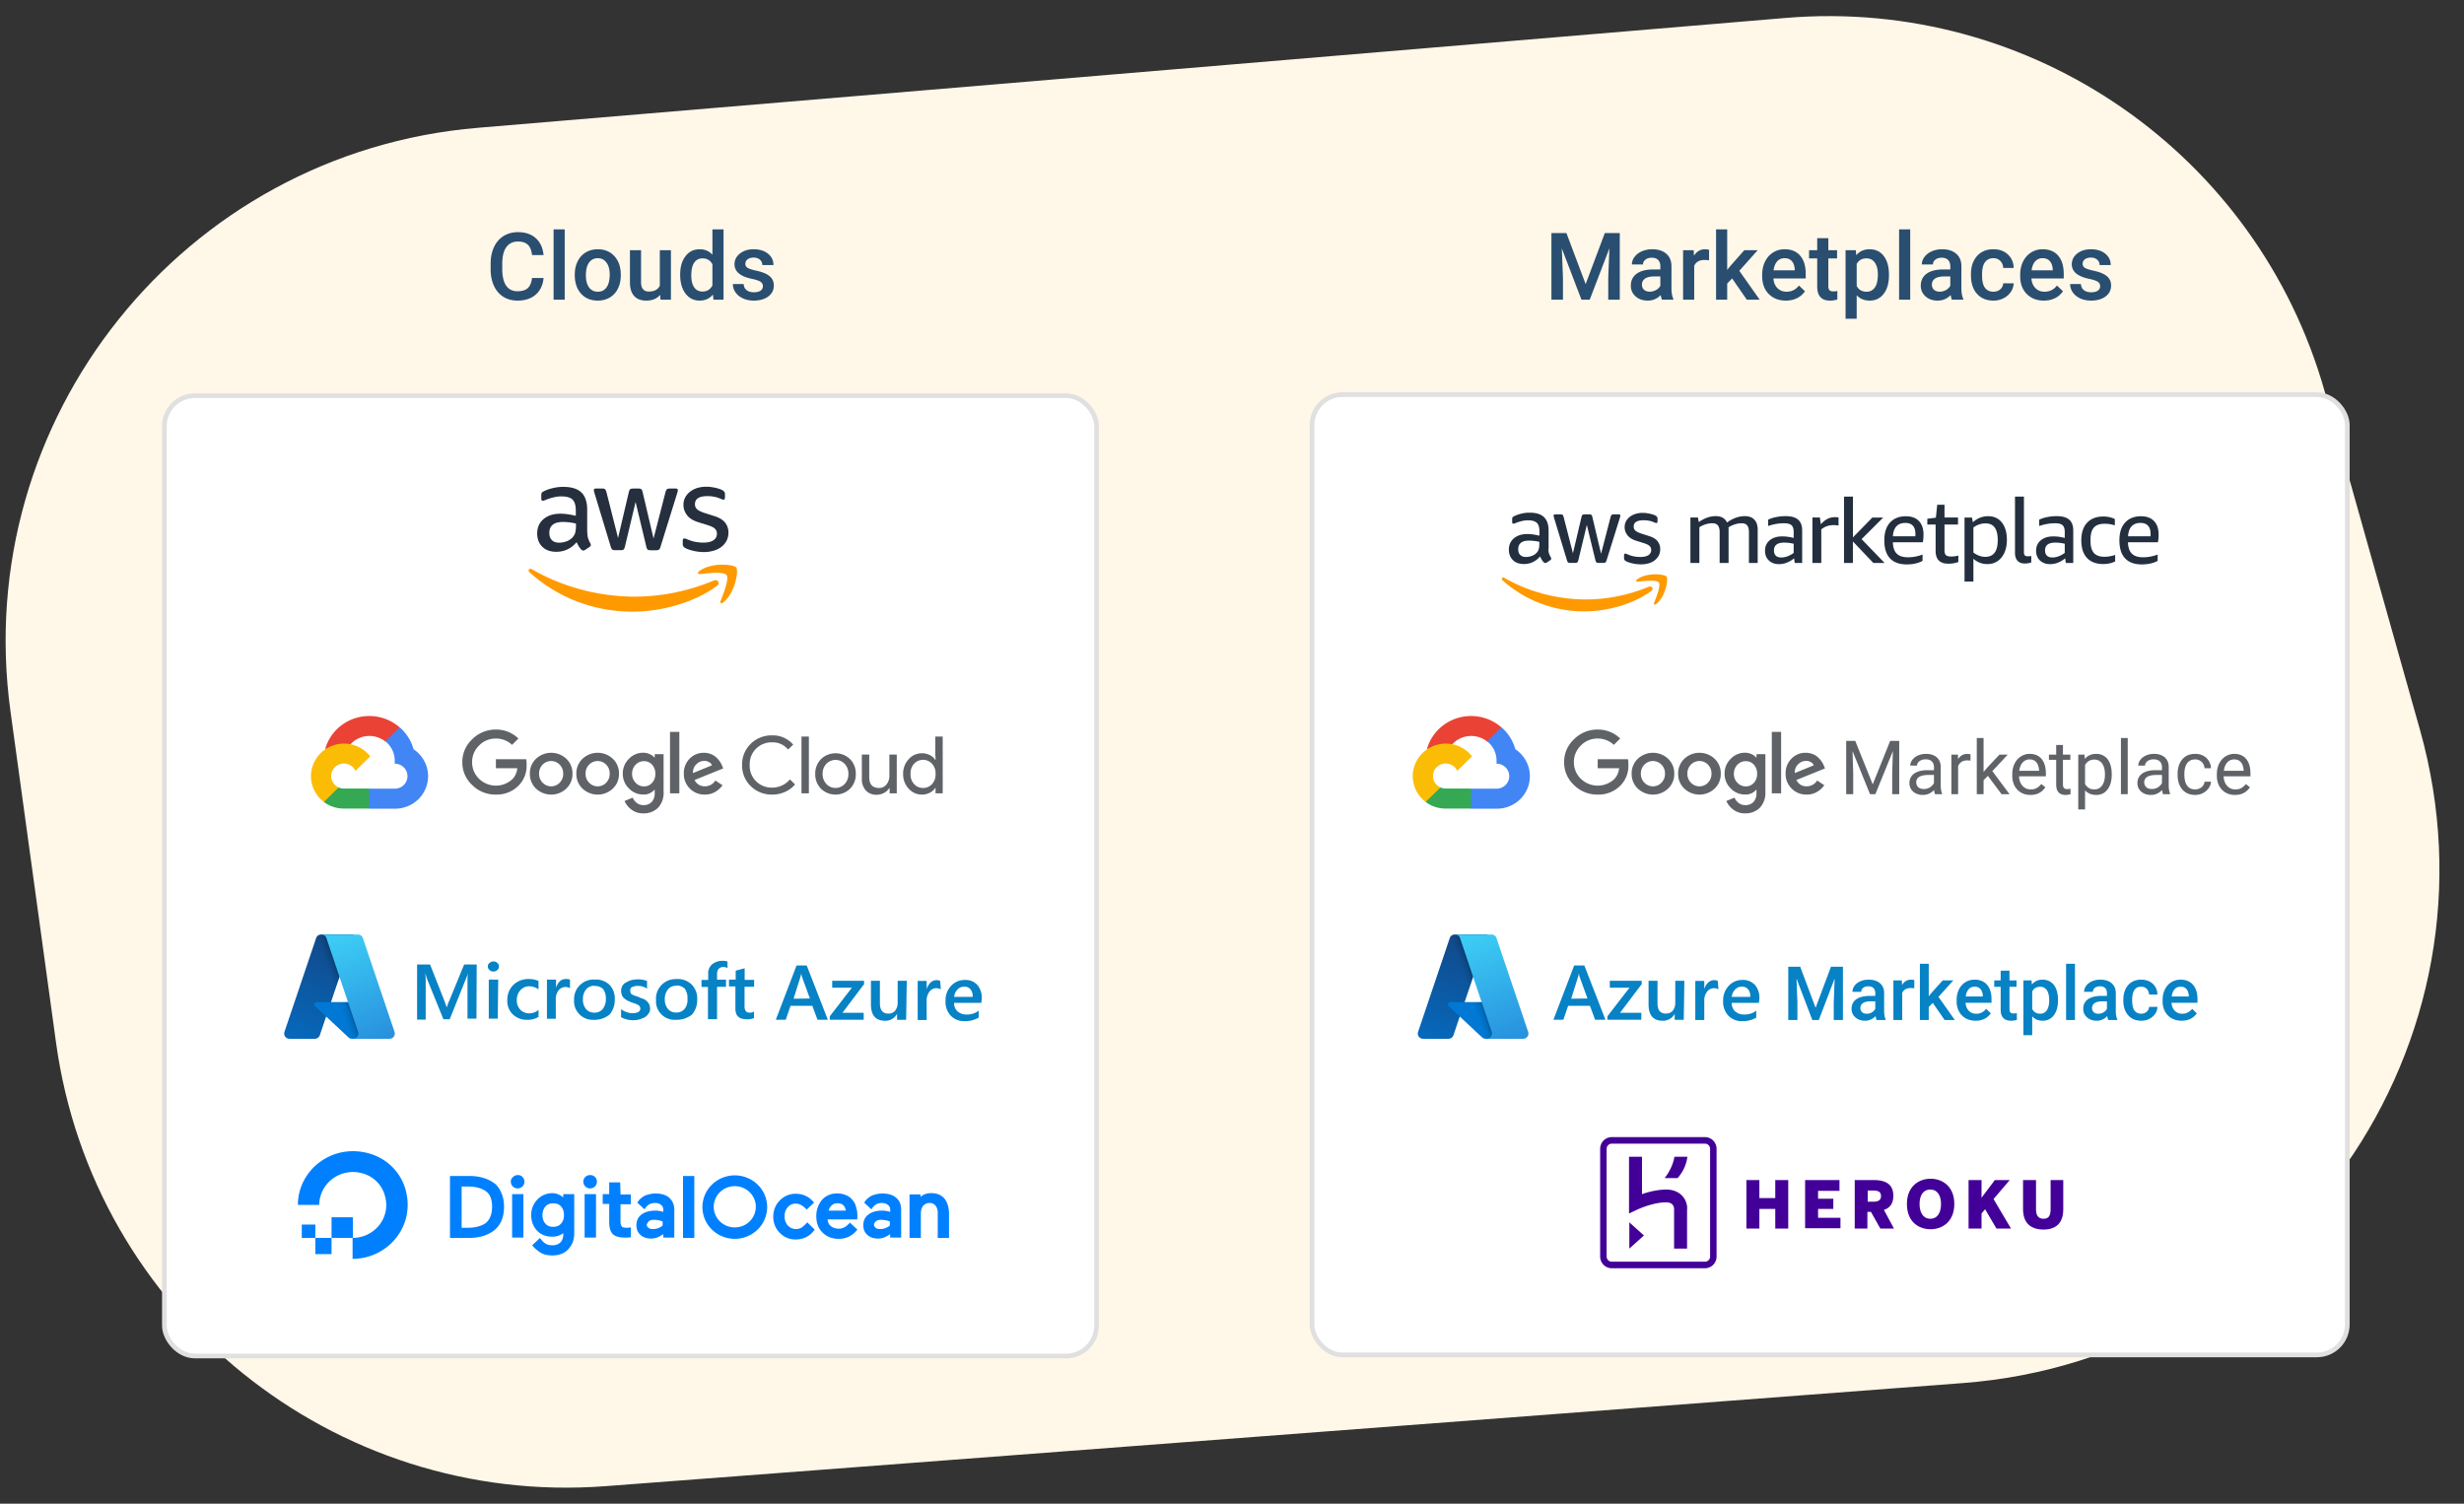
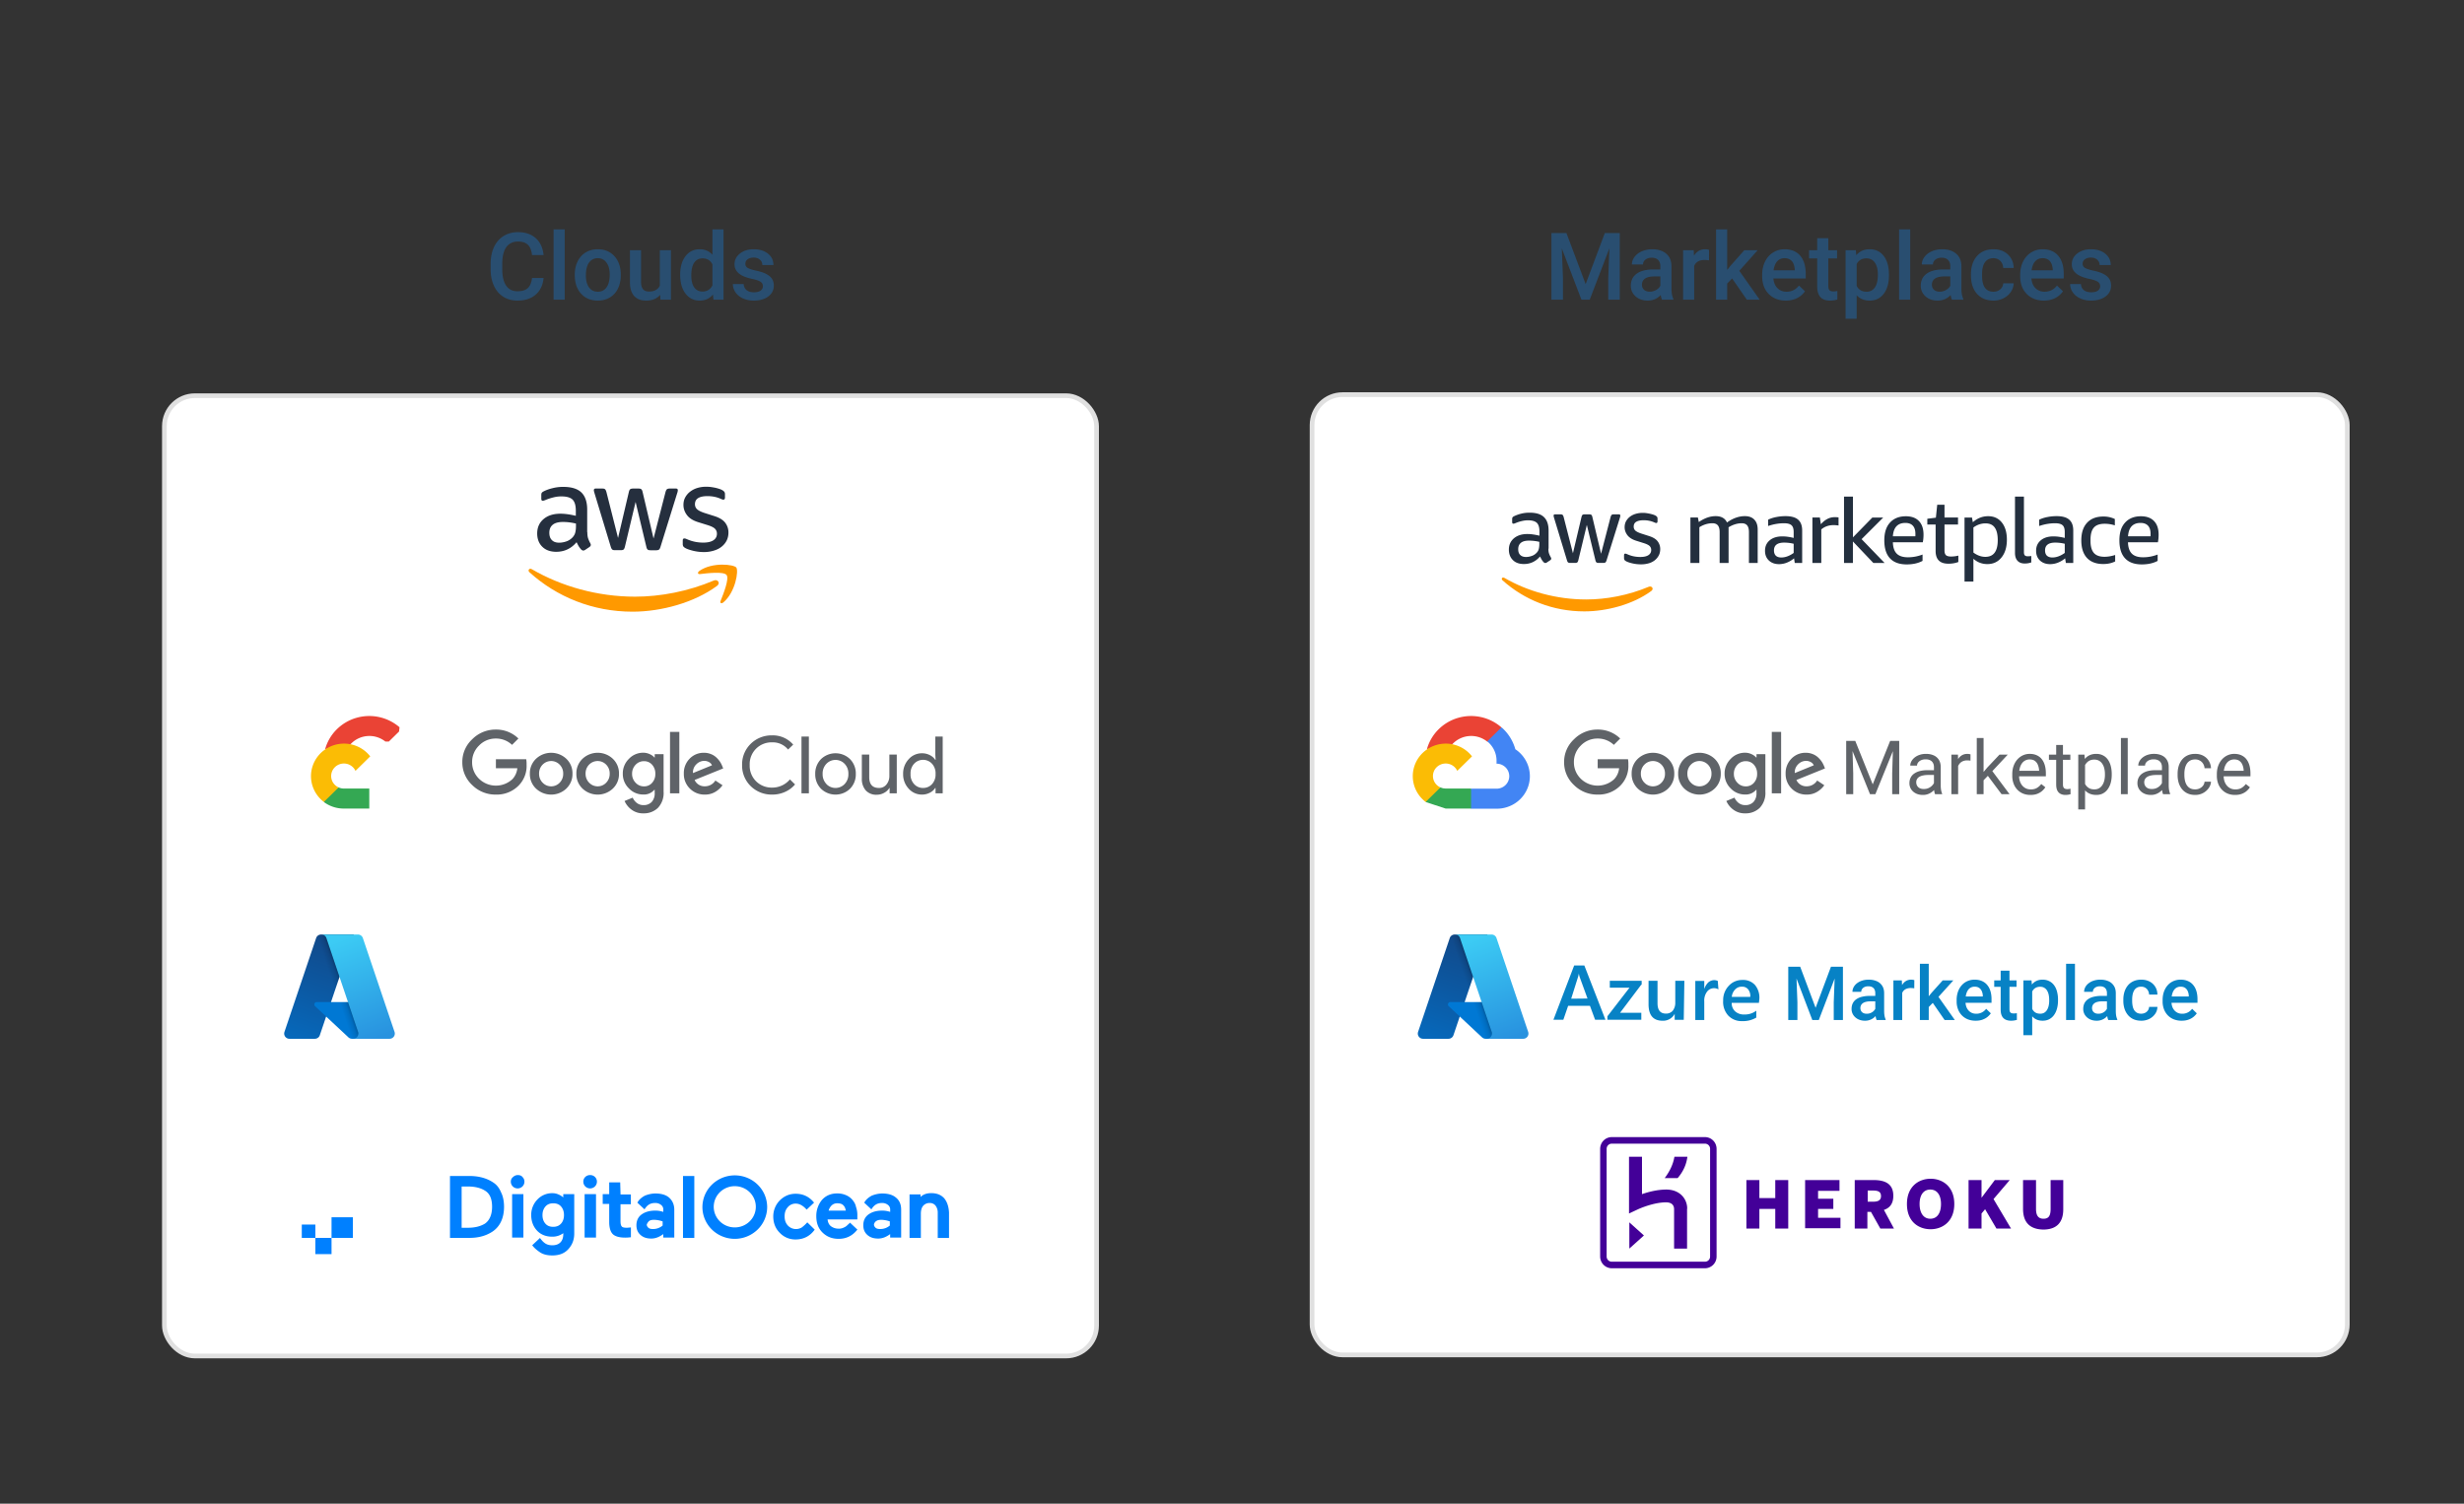
<svg xmlns="http://www.w3.org/2000/svg" width="526" height="321" fill="none">
  <rect width="100%" height="100%" fill="#333333" stroke="none" />
  <g clip-path="url(#a)">
-     <path d="M2.24 151.879C-6.343 89.434 39.197 32.561 102.008 27.284L381.185 3.829c52.528-4.413 100.802 29.058 115.091 79.797l20.311 72.127c18.831 66.872-28.277 134.239-97.551 139.501l-289.772 22.01c-57.988 4.405-109.386-37.089-117.306-94.702L2.24 151.879Z" fill="#FFF7E8" />
    <path d="M116.039 59.345c-.143 1.517-.703 2.702-1.68 3.555-.976.846-2.275 1.27-3.896 1.27-1.133 0-2.133-.267-2.998-.801-.86-.54-1.524-1.306-1.993-2.295-.468-.99-.713-2.139-.732-3.447v-1.329c0-1.34.238-2.522.713-3.544.475-1.023 1.155-1.81 2.041-2.364.892-.553 1.92-.83 3.086-.83 1.569 0 2.832.427 3.789 1.28.957.852 1.514 2.057 1.67 3.613h-2.461c-.117-1.022-.417-1.758-.899-2.207-.475-.456-1.175-.684-2.099-.684-1.074 0-1.901.394-2.481 1.182-.573.781-.866 1.93-.879 3.447v1.26c0 1.536.274 2.708.821 3.515.553.808 1.36 1.211 2.422 1.211.97 0 1.699-.218 2.187-.654.488-.436.798-1.162.928-2.178h2.461ZM120.55 63.974h-2.373v-15h2.373v15ZM122.699 58.593c0-1.035.205-1.966.615-2.793.41-.833.986-1.47 1.729-1.914.742-.449 1.595-.674 2.558-.674 1.426 0 2.582.46 3.467 1.377.892.918 1.374 2.136 1.445 3.653l.01.556c0 1.042-.202 1.973-.605 2.793a4.397 4.397 0 0 1-1.719 1.905c-.742.449-1.602.674-2.578.674-1.491 0-2.686-.495-3.584-1.485-.892-.996-1.338-2.32-1.338-3.974v-.118Zm2.373.205c0 1.088.225 1.94.674 2.56.449.611 1.074.917 1.875.917.801 0 1.422-.313 1.865-.938.449-.625.674-1.54.674-2.744 0-1.067-.231-1.914-.694-2.539-.455-.625-1.077-.937-1.865-.937-.774 0-1.39.31-1.845.928-.456.611-.684 1.53-.684 2.753ZM140.931 62.94c-.696.82-1.686 1.23-2.968 1.23-1.146 0-2.015-.336-2.608-1.006-.586-.67-.879-1.64-.879-2.91v-6.846h2.373v6.816c0 1.341.557 2.012 1.67 2.012 1.153 0 1.931-.413 2.334-1.24v-7.588h2.373v10.566h-2.236l-.059-1.035ZM145.199 58.613c0-1.628.378-2.933 1.133-3.916.755-.99 1.767-1.485 3.037-1.485 1.12 0 2.025.391 2.715 1.172v-5.41h2.373v15h-2.149l-.117-1.093c-.71.859-1.657 1.289-2.842 1.289-1.237 0-2.239-.498-3.008-1.495-.761-.996-1.142-2.35-1.142-4.062Zm2.373.205c0 1.074.205 1.914.615 2.52.417.599 1.006.898 1.768.898.97 0 1.679-.433 2.129-1.299v-4.512c-.437-.846-1.14-1.27-2.11-1.27-.768 0-1.36.307-1.777.919-.417.605-.625 1.52-.625 2.744ZM162.855 61.103c0-.423-.176-.745-.527-.967-.345-.221-.921-.416-1.729-.586-.807-.169-1.481-.384-2.021-.644-1.185-.573-1.778-1.403-1.778-2.49 0-.912.385-1.673 1.153-2.285.768-.612 1.745-.919 2.93-.919 1.263 0 2.281.313 3.056.938.781.625 1.172 1.436 1.172 2.432h-2.373c0-.456-.169-.834-.508-1.133-.338-.306-.788-.46-1.347-.46-.521 0-.948.121-1.28.362-.325.241-.488.563-.488.967 0 .365.153.648.459.85.306.201.924.407 1.855.615.931.202 1.661.446 2.188.732.534.28.928.619 1.182 1.016.26.397.39.879.39 1.445 0 .95-.394 1.722-1.181 2.315-.788.586-1.82.879-3.096.879-.866 0-1.638-.157-2.315-.47-.677-.312-1.204-.741-1.582-1.288a3.055 3.055 0 0 1-.566-1.768h2.305c.032.56.244.993.634 1.299.391.3.909.45 1.553.45.625 0 1.1-.118 1.426-.352.325-.241.488-.554.488-.938ZM334.392 49.755l4.102 10.899 4.092-10.899h3.193v14.22h-2.461v-4.688l.244-6.27-4.199 10.957h-1.768l-4.189-10.947.244 6.26v4.687h-2.461V49.756h3.203ZM354.793 63.974c-.104-.202-.196-.53-.274-.986-.755.788-1.679 1.182-2.773 1.182-1.061 0-1.927-.303-2.598-.909-.67-.605-1.006-1.354-1.006-2.246 0-1.126.417-1.989 1.25-2.588.84-.605 2.038-.908 3.594-.908h1.455v-.693c0-.547-.153-.983-.459-1.309-.306-.332-.771-.498-1.396-.498-.541 0-.983.137-1.328.41-.345.267-.518.609-.518 1.026h-2.373c0-.58.192-1.12.576-1.621.384-.508.905-.905 1.563-1.192.664-.286 1.403-.43 2.216-.43 1.237 0 2.224.313 2.959.938.736.619 1.114 1.49 1.133 2.617v4.766c0 .95.134 1.709.401 2.275v.166h-2.422Zm-2.608-1.709c.469 0 .909-.114 1.319-.342.416-.227.729-.533.937-.918v-1.992h-1.279c-.879 0-1.54.153-1.983.46-.442.305-.664.738-.664 1.298 0 .456.15.82.45 1.094.306.267.712.4 1.22.4ZM364.832 55.576a5.878 5.878 0 0 0-.967-.078c-1.087 0-1.82.416-2.197 1.25v7.226h-2.373V53.408h2.265l.059 1.181c.573-.917 1.367-1.377 2.383-1.377.338 0 .618.046.84.137l-.01 2.227ZM369.763 59.443l-1.054 1.084v3.447h-2.373v-15h2.373v8.653l.742-.928 2.92-3.291h2.851l-3.925 4.404 4.345 6.162h-2.744l-3.135-4.531ZM381.238 64.17c-1.504 0-2.725-.472-3.662-1.416-.931-.951-1.397-2.214-1.397-3.79v-.292c0-1.055.202-1.996.606-2.823.41-.833.983-1.48 1.719-1.943a4.529 4.529 0 0 1 2.461-.694c1.438 0 2.548.46 3.33 1.377.787.918 1.181 2.217 1.181 3.897v.957h-6.904c.072.872.361 1.563.869 2.07.514.508 1.159.762 1.934.762 1.087 0 1.972-.44 2.656-1.318l1.279 1.22a4.297 4.297 0 0 1-1.699 1.475c-.703.345-1.494.518-2.373.518Zm-.283-9.053c-.651 0-1.179.228-1.582.683-.397.456-.651 1.09-.762 1.905h4.522v-.176c-.053-.794-.264-1.393-.635-1.797-.371-.41-.886-.615-1.543-.615ZM390.301 50.84v2.568h1.865v1.758h-1.865v5.898c0 .404.078.697.234.879.163.176.449.264.859.264.274 0 .55-.033.83-.098v1.836c-.54.15-1.061.225-1.562.225-1.823 0-2.735-1.006-2.735-3.018v-5.986h-1.738v-1.758h1.738v-2.569h2.374ZM403.24 58.798c0 1.635-.371 2.94-1.113 3.916-.742.97-1.739 1.456-2.989 1.456-1.158 0-2.086-.381-2.783-1.143v5.01h-2.373v-14.63h2.188l.097 1.075c.697-.846 1.644-1.27 2.842-1.27 1.289 0 2.298.482 3.027 1.446.736.957 1.104 2.288 1.104 3.994v.146Zm-2.363-.205c0-1.054-.212-1.89-.635-2.51-.417-.618-1.016-.927-1.797-.927-.97 0-1.667.4-2.09 1.201v4.688c.43.82 1.133 1.23 2.11 1.23.755 0 1.344-.303 1.767-.908.43-.612.645-1.537.645-2.774ZM407.781 63.974h-2.373v-15h2.373v15ZM416.687 63.974c-.104-.202-.195-.53-.273-.986-.755.788-1.68 1.182-2.774 1.182-1.061 0-1.927-.303-2.597-.909-.671-.605-1.006-1.354-1.006-2.246 0-1.126.417-1.989 1.25-2.588.84-.605 2.038-.908 3.594-.908h1.455v-.693c0-.547-.153-.983-.459-1.309-.306-.332-.772-.498-1.397-.498-.54 0-.983.137-1.328.41-.345.267-.517.609-.517 1.026h-2.374c0-.58.193-1.12.577-1.621.384-.508.905-.905 1.562-1.192.664-.286 1.403-.43 2.217-.43 1.237 0 2.223.313 2.959.938.736.619 1.113 1.49 1.133 2.617v4.766c0 .95.133 1.709.4 2.275v.166h-2.422Zm-2.607-1.709a2.67 2.67 0 0 0 1.318-.342 2.28 2.28 0 0 0 .938-.918v-1.992h-1.28c-.879 0-1.539.153-1.982.46-.443.305-.664.738-.664 1.298 0 .456.15.82.449 1.094.306.267.713.4 1.221.4ZM425.535 62.275c.592 0 1.084-.172 1.475-.518.39-.345.598-.771.625-1.279h2.236a3.512 3.512 0 0 1-.615 1.846 4.048 4.048 0 0 1-1.563 1.348 4.655 4.655 0 0 1-2.129.498c-1.478 0-2.65-.479-3.515-1.436-.866-.957-1.299-2.279-1.299-3.965v-.244c0-1.608.429-2.894 1.289-3.857.859-.97 2.031-1.456 3.515-1.456 1.257 0 2.279.368 3.067 1.104.794.73 1.211 1.69 1.25 2.88h-2.236c-.027-.605-.235-1.103-.625-1.493-.385-.39-.876-.586-1.475-.586-.768 0-1.361.28-1.777.84-.417.553-.629 1.396-.635 2.529v.38c0 1.147.205 2.003.615 2.57.417.56 1.016.839 1.797.839ZM436.316 64.17c-1.504 0-2.724-.472-3.662-1.416-.931-.951-1.396-2.214-1.396-3.79v-.292c0-1.055.201-1.996.605-2.823.41-.833.983-1.48 1.719-1.943a4.529 4.529 0 0 1 2.461-.694c1.439 0 2.549.46 3.33 1.377.788.918 1.181 2.217 1.181 3.897v.957h-6.904c.072.872.361 1.563.869 2.07.515.508 1.159.762 1.934.762 1.087 0 1.973-.44 2.656-1.318l1.279 1.22a4.297 4.297 0 0 1-1.699 1.475c-.703.345-1.494.518-2.373.518Zm-.283-9.053c-.651 0-1.178.228-1.582.683-.397.456-.651 1.09-.762 1.905h4.522v-.176c-.052-.794-.264-1.393-.635-1.797-.371-.41-.885-.615-1.543-.615ZM448.328 61.103c0-.423-.176-.745-.527-.967-.346-.221-.922-.416-1.729-.586-.807-.169-1.481-.384-2.021-.644-1.185-.573-1.778-1.403-1.778-2.49 0-.912.384-1.673 1.153-2.285.768-.612 1.744-.919 2.929-.919 1.263 0 2.282.313 3.057.938.781.625 1.172 1.436 1.172 2.432h-2.373c0-.456-.17-.834-.508-1.133-.339-.306-.788-.46-1.348-.46-.521 0-.947.121-1.279.362-.326.241-.488.563-.488.967 0 .365.153.648.459.85.306.201.924.407 1.855.615.931.202 1.66.446 2.188.732.533.28.927.619 1.181 1.016.261.397.391.879.391 1.445 0 .95-.394 1.722-1.182 2.315-.788.586-1.819.879-3.095.879-.866 0-1.638-.157-2.315-.47-.677-.312-1.204-.741-1.582-1.288a3.048 3.048 0 0 1-.566-1.768h2.304c.033.56.244.993.635 1.299.391.3.908.45 1.553.45.625 0 1.1-.118 1.426-.352.325-.241.488-.554.488-.938Z" fill="#294E70" />
    <rect x="35.091" y="84.474" width="199" height="205" rx="6.5" fill="#fff" stroke="#E0E0E0" />
    <rect x="280.091" y="84.245" width="221" height="205" rx="6.5" fill="#fff" stroke="#E0E0E0" />
    <path d="M317.453 158.302h.762l2.173-2.137.107-.908a9.826 9.826 0 0 0-4.371-2.181 9.913 9.913 0 0 0-4.898.182 9.8 9.8 0 0 0-4.191 2.499 9.573 9.573 0 0 0-2.429 4.188c.242-.098.51-.114.762-.045l4.346-.705s.221-.36.336-.338a5.454 5.454 0 0 1 3.597-1.727 5.481 5.481 0 0 1 3.821 1.172h-.015Z" fill="#EA4335" />
    <path d="M323.484 159.945a9.606 9.606 0 0 0-2.951-4.68l-3.05 3a5.35 5.35 0 0 1 1.49 1.889 5.25 5.25 0 0 1 .5 2.341v.532a2.735 2.735 0 0 1 1.92.782 2.66 2.66 0 0 1 .795 1.888 2.64 2.64 0 0 1-.795 1.888 2.719 2.719 0 0 1-.881.579 2.755 2.755 0 0 1-1.039.203h-5.428l-.541.54v3.203l.541.532h5.428a7.136 7.136 0 0 0 4.22-1.337 6.949 6.949 0 0 0 2.578-3.547 6.843 6.843 0 0 0-.081-4.36 6.962 6.962 0 0 0-2.706-3.453Z" fill="#4285F4" />
-     <path d="M308.609 172.612h5.428v-4.275h-5.428c-.387 0-.769-.082-1.121-.24l-.762.233-2.189 2.137-.19.75a7.092 7.092 0 0 0 4.262 1.395Z" fill="#34A853" />
+     <path d="M308.609 172.612h5.428v-4.275h-5.428c-.387 0-.769-.082-1.121-.24l-.762.233-2.189 2.137-.19.75Z" fill="#34A853" />
    <path d="M308.609 158.745a7.14 7.14 0 0 0-4.095 1.316 6.954 6.954 0 0 0-2.554 3.412 6.84 6.84 0 0 0-.064 4.237 6.947 6.947 0 0 0 2.451 3.485l3.149-3.098a2.694 2.694 0 0 1-1.021-.789 2.643 2.643 0 0 1-.453-2.439c.131-.413.361-.788.672-1.093a2.73 2.73 0 0 1 1.111-.661 2.744 2.744 0 0 1 2.48.445c.346.266.621.611.802 1.005l3.148-3.098a7.015 7.015 0 0 0-2.488-2.01 7.15 7.15 0 0 0-3.138-.712Z" fill="#FBBC05" />
    <path d="M341.043 169.627a7.047 7.047 0 0 1-2.727-.511 6.961 6.961 0 0 1-2.305-1.521 6.6 6.6 0 0 1-1.579-2.227 6.51 6.51 0 0 1-.533-2.663 6.488 6.488 0 0 1 .534-2.663c.363-.842.901-1.6 1.578-2.227a6.947 6.947 0 0 1 2.3-1.542 7.058 7.058 0 0 1 2.732-.528 6.78 6.78 0 0 1 4.826 1.912l-1.357 1.358a4.93 4.93 0 0 0-3.469-1.35 4.903 4.903 0 0 0-1.952.379 4.833 4.833 0 0 0-1.632 1.121 4.89 4.89 0 0 0-1.106 1.633 4.818 4.818 0 0 0-.365 1.929 4.816 4.816 0 0 0 .374 1.905 4.915 4.915 0 0 0 1.097 1.613 5.158 5.158 0 0 0 3.551 1.467 5.16 5.16 0 0 0 3.586-1.385 3.96 3.96 0 0 0 1.044-2.332h-4.575v-1.92h6.473c.064.386.09.778.077 1.17a5.91 5.91 0 0 1-.374 2.38 5.993 5.993 0 0 1-1.296 2.045 6.491 6.491 0 0 1-2.239 1.492 6.569 6.569 0 0 1-2.663.465Zm15.05-1.275a4.71 4.71 0 0 1-3.229 1.277 4.71 4.71 0 0 1-3.229-1.277 4.278 4.278 0 0 1-1-1.457 4.21 4.21 0 0 1-.319-1.73 4.221 4.221 0 0 1 .32-1.73 4.28 4.28 0 0 1 .999-1.458 4.717 4.717 0 0 1 3.229-1.273c1.203 0 2.359.456 3.229 1.273.432.413.772.909.999 1.458.227.548.336 1.137.32 1.73a4.202 4.202 0 0 1-.323 1.731 4.271 4.271 0 0 1-1.004 1.456h.008Zm-5.032-1.252c.231.242.51.436.82.568a2.516 2.516 0 0 0 1.966 0c.31-.132.589-.326.82-.568a2.64 2.64 0 0 0 .763-1.935 2.646 2.646 0 0 0-.763-1.943 2.518 2.518 0 0 0-1.811-.76 2.536 2.536 0 0 0-1.81.76 2.668 2.668 0 0 0-.763 1.943 2.65 2.65 0 0 0 .77 1.935h.008Zm14.959 1.252a4.71 4.71 0 0 1-3.229 1.277 4.71 4.71 0 0 1-3.229-1.277 4.278 4.278 0 0 1-1-1.457 4.21 4.21 0 0 1-.319-1.73 4.221 4.221 0 0 1 .32-1.73 4.28 4.28 0 0 1 .999-1.458 4.71 4.71 0 0 1 3.229-1.276 4.71 4.71 0 0 1 3.229 1.276c.432.413.772.909.999 1.458.227.548.336 1.137.32 1.73a4.227 4.227 0 0 1-1.319 3.187Zm-5.032-1.252c.231.242.51.436.82.568a2.512 2.512 0 0 0 1.966 0c.31-.132.589-.326.82-.568.252-.257.449-.56.58-.892.131-.332.193-.687.182-1.043a2.627 2.627 0 0 0-.181-1.048 2.668 2.668 0 0 0-.581-.895 2.518 2.518 0 0 0-1.811-.76 2.536 2.536 0 0 0-1.81.76 2.67 2.67 0 0 0-.582.895c-.13.334-.192.69-.181 1.048-.01.356.054.711.186 1.044.132.332.331.635.584.891h.008Zm11.558 6.532a4.038 4.038 0 0 1-2.539-.795 4.603 4.603 0 0 1-1.479-1.845l1.739-.712c.189.436.485.82.861 1.117.403.32.909.487 1.426.473a2.303 2.303 0 0 0 1.776-.675c.46-.545.686-1.244.633-1.95v-.645h-.068a2.915 2.915 0 0 1-1.072.783 2.947 2.947 0 0 1-1.315.229 4.19 4.19 0 0 1-1.664-.338 4.147 4.147 0 0 1-1.386-.967c-.422-.41-.755-.9-.979-1.44a4.25 4.25 0 0 1-.324-1.702 4.29 4.29 0 0 1 .323-1.714 4.36 4.36 0 0 1 .98-1.451c.388-.415.86-.746 1.385-.972a4.193 4.193 0 0 1 1.665-.341c.485-.001.964.104 1.403.308.38.163.718.406.991.712h.069v-.712h1.891v7.987a4.592 4.592 0 0 1-.241 1.867 4.632 4.632 0 0 1-.972 1.621 4.297 4.297 0 0 1-3.103 1.162Zm.137-5.76a2.247 2.247 0 0 0 1.724-.75c.47-.53.718-1.217.693-1.92a2.802 2.802 0 0 0-.693-1.957 2.23 2.23 0 0 0-1.724-.75 2.377 2.377 0 0 0-1.784.75 2.712 2.712 0 0 0-.762 1.942 2.658 2.658 0 0 0 .762 1.92c.225.245.501.44.809.572.307.132.64.197.975.193Zm7.541-11.625v13.11h-1.99v-13.11h1.99Zm5.459 13.38a4.389 4.389 0 0 1-1.741-.312 4.341 4.341 0 0 1-1.469-.97 4.335 4.335 0 0 1-.976-1.46 4.263 4.263 0 0 1-.312-1.72 4.317 4.317 0 0 1 .289-1.73 4.383 4.383 0 0 1 .953-1.48 4.132 4.132 0 0 1 3.05-1.253 3.906 3.906 0 0 1 1.525.293c.435.172.831.427 1.166.75.288.273.544.577.763.907.177.278.327.572.45.878l.206.51-6.1 2.467c.185.417.493.769.885 1.01s.849.36 1.311.34c.449.001.891-.112 1.283-.329a2.59 2.59 0 0 0 .951-.908l1.525 1.012a4.982 4.982 0 0 1-1.464 1.365 4.205 4.205 0 0 1-2.295.63Zm-2.547-4.597 4.057-1.658a1.39 1.39 0 0 0-.633-.682 2.094 2.094 0 0 0-1.045-.263 2.375 2.375 0 0 0-1.639.713 2.383 2.383 0 0 0-.585.863c-.127.327-.18.677-.155 1.027ZM394.591 158.17h1.461l3.726 9.273 3.719-9.273h1.469l-4.625 11.375H399.2l-4.609-11.375Zm-.477 0h1.289l.211 6.937v4.438h-1.5V158.17Zm10.031 0h1.289v11.375h-1.5v-4.438l.211-6.937ZM412.849 168.099v-4.351c0-.334-.068-.623-.204-.867a1.335 1.335 0 0 0-.593-.579c-.266-.135-.594-.203-.985-.203-.364 0-.685.063-.961.188a1.669 1.669 0 0 0-.64.492 1.08 1.08 0 0 0-.227.656h-1.445c0-.302.078-.601.234-.898.156-.297.38-.565.672-.805a3.36 3.36 0 0 1 1.063-.578c.416-.146.88-.219 1.39-.219.615 0 1.156.104 1.625.313.474.208.844.523 1.11.945.27.417.406.94.406 1.57v3.938c0 .281.023.581.07.898.052.318.128.592.227.821v.125h-1.508a2.715 2.715 0 0 1-.172-.664 5.318 5.318 0 0 1-.062-.782Zm.25-3.679.015 1.015h-1.461c-.411 0-.778.034-1.101.102a2.517 2.517 0 0 0-.813.289c-.219.13-.385.294-.5.492a1.311 1.311 0 0 0-.172.68c0 .265.06.508.18.726.12.219.299.394.539.524.245.125.544.187.898.187.443 0 .834-.093 1.172-.281a2.44 2.44 0 0 0 .805-.687c.203-.271.313-.534.328-.79l.617.696c-.036.219-.135.461-.297.726a3.506 3.506 0 0 1-1.601 1.368 3.11 3.11 0 0 1-1.234.234c-.573 0-1.076-.112-1.508-.336a2.574 2.574 0 0 1-1-.898 2.376 2.376 0 0 1-.352-1.274c0-.453.089-.851.266-1.195.177-.349.432-.638.765-.867a3.638 3.638 0 0 1 1.204-.532 6.38 6.38 0 0 1 1.57-.179h1.68ZM418.013 162.42v7.125h-1.446v-8.453h1.407l.039 1.328Zm2.64-1.375-.008 1.343a2.051 2.051 0 0 0-.343-.046 3.489 3.489 0 0 0-.36-.016 2.33 2.33 0 0 0-.883.156c-.255.104-.471.25-.648.438a2.092 2.092 0 0 0-.422.672 3.212 3.212 0 0 0-.195.843l-.406.235c0-.511.049-.99.148-1.438.104-.448.263-.844.477-1.187.213-.349.484-.62.812-.813.333-.198.729-.297 1.188-.297.104 0 .224.013.359.039.135.021.229.045.281.071ZM423.442 157.545v12h-1.453v-12h1.453Zm5.164 3.547-3.687 3.945-2.063 2.14-.117-1.539 1.477-1.765 2.625-2.781h1.765Zm-1.32 8.453-3.016-4.032.75-1.289 3.969 5.321h-1.703ZM433.45 169.701a4.155 4.155 0 0 1-1.601-.297 3.628 3.628 0 0 1-1.227-.852 3.766 3.766 0 0 1-.781-1.296 4.74 4.74 0 0 1-.274-1.641v-.328c0-.688.102-1.3.305-1.836.203-.542.479-1 .828-1.375a3.552 3.552 0 0 1 1.188-.852 3.42 3.42 0 0 1 1.375-.289c.604 0 1.125.104 1.562.313.443.208.805.5 1.086.875.281.37.49.807.625 1.312.135.5.203 1.047.203 1.641v.648h-6.312v-1.179h4.867v-.11a3.588 3.588 0 0 0-.235-1.093 1.955 1.955 0 0 0-.625-.875c-.286-.23-.677-.344-1.171-.344a1.963 1.963 0 0 0-1.618.82 3.086 3.086 0 0 0-.461.992 5.047 5.047 0 0 0-.164 1.352v.328c0 .401.055.779.164 1.133.115.349.279.656.493.922.218.265.481.474.789.625.312.151.666.226 1.062.226.511 0 .943-.104 1.297-.312.354-.209.664-.487.93-.836l.875.695a4.048 4.048 0 0 1-.696.789c-.281.25-.627.453-1.039.61-.406.156-.888.234-1.445.234ZM441.966 161.092v1.109h-4.571v-1.109h4.571Zm-3.024-2.055h1.446v8.414c0 .286.044.503.132.648a.635.635 0 0 0 .344.289c.141.047.292.071.453.071.12 0 .245-.011.375-.032.136-.026.237-.046.305-.062l.008 1.18c-.115.036-.266.07-.453.101a3.408 3.408 0 0 1-.664.055c-.355 0-.68-.07-.977-.211a1.572 1.572 0 0 1-.711-.703c-.172-.333-.258-.781-.258-1.344v-8.406ZM445.106 162.717v10.078h-1.453v-11.703h1.328l.125 1.625Zm5.696 2.531v.164c0 .614-.073 1.185-.219 1.711a4.187 4.187 0 0 1-.641 1.359 2.915 2.915 0 0 1-1.023.899c-.406.213-.873.32-1.399.32-.536 0-1.01-.089-1.421-.266a2.8 2.8 0 0 1-1.047-.773 3.95 3.95 0 0 1-.688-1.219 7.067 7.067 0 0 1-.344-1.601v-.875c.063-.625.18-1.185.352-1.68.172-.495.398-.917.68-1.266a2.778 2.778 0 0 1 1.039-.804c.406-.188.875-.282 1.406-.282.531 0 1.003.104 1.414.313.411.203.758.495 1.039.875a4 4 0 0 1 .633 1.367c.146.526.219 1.112.219 1.758Zm-1.453.164v-.164c0-.422-.045-.818-.133-1.188a3.017 3.017 0 0 0-.414-.984 1.982 1.982 0 0 0-.703-.672c-.287-.167-.628-.25-1.024-.25-.365 0-.682.063-.953.188a2.069 2.069 0 0 0-.68.507 2.722 2.722 0 0 0-.461.719c-.114.266-.2.542-.257.828v2.024c.104.364.25.708.437 1.031.188.318.438.575.75.773.313.193.706.289 1.18.289.39 0 .726-.08 1.008-.242.286-.166.52-.393.703-.679.187-.287.325-.615.414-.985.088-.375.133-.773.133-1.195ZM454.216 157.545v12h-1.453v-12h1.453ZM461.52 168.099v-4.351c0-.334-.067-.623-.203-.867a1.335 1.335 0 0 0-.593-.579c-.266-.135-.594-.203-.985-.203-.364 0-.685.063-.961.188a1.669 1.669 0 0 0-.64.492 1.08 1.08 0 0 0-.227.656h-1.445c0-.302.078-.601.234-.898.156-.297.38-.565.672-.805a3.365 3.365 0 0 1 1.062-.578 4.19 4.19 0 0 1 1.391-.219c.615 0 1.156.104 1.625.313.474.208.844.523 1.109.945.271.417.407.94.407 1.57v3.938c0 .281.023.581.07.898.052.318.128.592.227.821v.125h-1.508a2.715 2.715 0 0 1-.172-.664 5.327 5.327 0 0 1-.063-.782Zm.25-3.679.016 1.015h-1.461c-.411 0-.779.034-1.101.102a2.517 2.517 0 0 0-.813.289c-.219.13-.385.294-.5.492a1.302 1.302 0 0 0-.172.68c0 .265.06.508.18.726.12.219.299.394.539.524.245.125.544.187.898.187.443 0 .834-.093 1.172-.281a2.44 2.44 0 0 0 .805-.687c.203-.271.312-.534.328-.79l.617.696c-.036.219-.135.461-.297.726a3.506 3.506 0 0 1-1.601 1.368 3.112 3.112 0 0 1-1.235.234c-.573 0-1.075-.112-1.507-.336a2.567 2.567 0 0 1-1-.898 2.376 2.376 0 0 1-.352-1.274c0-.453.089-.851.266-1.195.177-.349.432-.638.765-.867a3.642 3.642 0 0 1 1.203-.532 6.394 6.394 0 0 1 1.571-.179h1.679ZM468.622 168.513c.344 0 .661-.07.953-.211.292-.14.531-.333.719-.578a1.61 1.61 0 0 0 .32-.851h1.375c-.026.5-.195.966-.508 1.398a3.459 3.459 0 0 1-1.211 1.039c-.5.261-1.049.391-1.648.391-.635 0-1.19-.112-1.664-.336a3.298 3.298 0 0 1-1.172-.922 4.116 4.116 0 0 1-.695-1.344 5.667 5.667 0 0 1-.227-1.617v-.328c0-.568.076-1.104.227-1.609.156-.511.388-.961.695-1.352a3.298 3.298 0 0 1 1.172-.922c.474-.224 1.029-.336 1.664-.336.661 0 1.24.136 1.734.407.495.265.883.63 1.164 1.093.287.459.443.979.469 1.563h-1.375a2.086 2.086 0 0 0-.297-.946 1.844 1.844 0 0 0-.687-.671 1.923 1.923 0 0 0-1.008-.258c-.443 0-.815.088-1.117.265a1.959 1.959 0 0 0-.711.704 3.27 3.27 0 0 0-.375.976c-.073.354-.11.716-.11 1.086v.328c0 .37.037.735.11 1.094.073.359.195.685.367.976.177.292.414.527.711.704.302.171.677.257 1.125.257ZM477.122 169.701a4.16 4.16 0 0 1-1.602-.297 3.624 3.624 0 0 1-1.226-.852 3.766 3.766 0 0 1-.781-1.296 4.74 4.74 0 0 1-.274-1.641v-.328c0-.688.102-1.3.305-1.836.203-.542.479-1 .828-1.375a3.558 3.558 0 0 1 1.187-.852 3.424 3.424 0 0 1 1.375-.289c.605 0 1.125.104 1.563.313.443.208.805.5 1.086.875.281.37.489.807.625 1.312.135.5.203 1.047.203 1.641v.648h-6.312v-1.179h4.867v-.11a3.588 3.588 0 0 0-.235-1.093 1.955 1.955 0 0 0-.625-.875c-.286-.23-.677-.344-1.172-.344a1.962 1.962 0 0 0-1.617.82 3.086 3.086 0 0 0-.461.992 5.047 5.047 0 0 0-.164 1.352v.328c0 .401.055.779.164 1.133.115.349.279.656.493.922.218.265.481.474.789.625.312.151.666.226 1.062.226.51 0 .943-.104 1.297-.312.354-.209.664-.487.93-.836l.875.695a4.048 4.048 0 0 1-.696.789c-.281.25-.627.453-1.039.61-.406.156-.888.234-1.445.234Z" fill="#5F6368" />
    <path d="M382.544 206.37h1.75l3.289 8.773 3.281-8.773h1.75l-4.344 11.375h-1.39l-4.336-11.375Zm-.797 0h1.664l.289 7.593v3.782h-1.953V206.37Zm10 0h1.672v11.375h-1.961v-3.782l.289-7.593Zm8.578 9.679v-4.031c0-.302-.055-.562-.164-.781a1.147 1.147 0 0 0-.5-.508c-.219-.12-.495-.18-.828-.18-.307 0-.573.052-.797.157a1.284 1.284 0 0 0-.523.421 1.022 1.022 0 0 0-.188.602h-1.875c0-.333.081-.656.242-.969.162-.312.396-.591.703-.836a3.547 3.547 0 0 1 1.102-.578c.427-.14.906-.211 1.437-.211.636 0 1.198.107 1.688.321a2.56 2.56 0 0 1 1.164.968c.286.427.43.964.43 1.61v3.758c0 .385.026.731.078 1.039.057.302.138.565.242.789v.125h-1.93a3.354 3.354 0 0 1-.211-.774 6.442 6.442 0 0 1-.07-.922Zm.274-3.445.015 1.164h-1.351c-.349 0-.657.034-.922.102a1.88 1.88 0 0 0-.664.281c-.177.125-.31.276-.399.453a1.335 1.335 0 0 0-.133.602c0 .224.052.429.157.617.104.182.255.325.453.429.203.105.448.157.734.157a2.046 2.046 0 0 0 1.695-.821c.167-.234.256-.455.266-.664l.609.836a2.839 2.839 0 0 1-.32.688 3.32 3.32 0 0 1-.594.703 2.938 2.938 0 0 1-2.023.75c-.552 0-1.044-.109-1.477-.328a2.629 2.629 0 0 1-1.015-.899 2.327 2.327 0 0 1-.367-1.289c0-.448.083-.843.25-1.187.171-.349.421-.641.75-.875a3.596 3.596 0 0 1 1.218-.531 6.518 6.518 0 0 1 1.641-.188h1.477Zm5.476-1.703v6.844h-1.883v-8.453h1.797l.086 1.609Zm2.586-1.664-.016 1.75a3.485 3.485 0 0 0-.375-.047c-.13-.01-.26-.016-.39-.016a2.37 2.37 0 0 0-.852.141 1.599 1.599 0 0 0-.992 1c-.089.24-.141.508-.156.805l-.43.031c0-.531.052-1.024.156-1.477a4.04 4.04 0 0 1 .469-1.195c.214-.344.479-.612.797-.805a2.144 2.144 0 0 1 1.117-.289c.115 0 .237.011.367.032.136.02.237.044.305.07Zm3.078-3.492v12h-1.89v-12h1.89Zm5.25 3.547-3.68 4.078-2.015 2.062-.492-1.594 1.523-1.882 2.391-2.664h2.273Zm-1.867 8.453-2.742-3.969 1.187-1.32 3.735 5.289h-2.18Zm6.633.156c-.625 0-1.19-.102-1.696-.305a3.732 3.732 0 0 1-1.281-.867 3.838 3.838 0 0 1-.804-1.305 4.557 4.557 0 0 1-.282-1.617v-.312a5.3 5.3 0 0 1 .289-1.797c.193-.537.461-.995.805-1.375a3.45 3.45 0 0 1 1.219-.883 3.79 3.79 0 0 1 1.523-.305c.604 0 1.133.102 1.586.305.453.203.828.49 1.125.859.302.365.526.8.672 1.305.151.505.227 1.063.227 1.672v.805h-6.532v-1.352h4.672v-.148a2.638 2.638 0 0 0-.203-.954 1.623 1.623 0 0 0-.555-.718c-.25-.183-.583-.274-1-.274-.312 0-.591.068-.836.203-.239.131-.44.321-.601.571-.162.25-.287.552-.375.906a5.11 5.11 0 0 0-.125 1.18v.312c0 .37.049.714.148 1.031.104.313.256.586.453.821.198.234.438.419.719.554.281.131.602.196.961.196a2.6 2.6 0 0 0 1.211-.274c.354-.182.662-.44.922-.773l.992.961a3.843 3.843 0 0 1-.711.765c-.291.24-.648.435-1.07.586-.417.151-.901.227-1.453.227Zm8.726-8.609v1.375h-4.765v-1.375h4.765Zm-3.39-2.071h1.883v8.188c0 .26.036.461.109.601a.584.584 0 0 0 .32.274c.136.047.294.07.477.07.13 0 .255-.008.375-.023.12-.016.216-.032.289-.047l.008 1.437a4.737 4.737 0 0 1-.547.125 3.965 3.965 0 0 1-.703.055c-.433 0-.815-.076-1.149-.227a1.69 1.69 0 0 1-.781-.757c-.188-.349-.281-.813-.281-1.391v-8.305Zm6.734 3.696v10.078h-1.883v-11.703h1.735l.148 1.625Zm5.508 2.523v.164c0 .615-.073 1.185-.219 1.711-.14.521-.351.977-.633 1.367a2.915 2.915 0 0 1-1.023.899c-.406.213-.875.32-1.406.32-.526 0-.987-.096-1.383-.289a2.827 2.827 0 0 1-.992-.836 4.534 4.534 0 0 1-.657-1.266 8.101 8.101 0 0 1-.343-1.609v-.633c.067-.62.182-1.182.343-1.687.167-.506.386-.941.657-1.305.27-.365.601-.646.992-.844.39-.198.846-.297 1.367-.297.531 0 1.003.104 1.414.313a2.84 2.84 0 0 1 1.039.875c.281.375.492.828.633 1.359a6.79 6.79 0 0 1 .211 1.758Zm-1.883.164v-.164c0-.391-.036-.753-.109-1.086a2.85 2.85 0 0 0-.344-.891 1.675 1.675 0 0 0-.602-.593c-.239-.146-.528-.219-.867-.219-.333 0-.62.057-.859.172-.24.109-.44.263-.602.461a2.19 2.19 0 0 0-.375.695 4.16 4.16 0 0 0-.187.852v1.515c.062.375.169.719.32 1.031.151.313.365.563.641.75.281.183.64.274 1.078.274.338 0 .627-.073.867-.219.24-.146.435-.346.586-.601.156-.261.271-.56.344-.899.073-.338.109-.698.109-1.078Zm5.5-7.859v12h-1.891v-12h1.891Zm6.828 10.304v-4.031a1.72 1.72 0 0 0-.164-.781 1.147 1.147 0 0 0-.5-.508c-.219-.12-.495-.18-.828-.18-.307 0-.573.052-.797.157a1.284 1.284 0 0 0-.523.421 1.022 1.022 0 0 0-.188.602h-1.875c0-.333.081-.656.242-.969.162-.312.396-.591.704-.836a3.53 3.53 0 0 1 1.101-.578 4.6 4.6 0 0 1 1.438-.211c.635 0 1.197.107 1.687.321a2.56 2.56 0 0 1 1.164.968c.287.427.43.964.43 1.61v3.758c0 .385.026.731.078 1.039.057.302.138.565.242.789v.125h-1.93a3.358 3.358 0 0 1-.21-.774 6.305 6.305 0 0 1-.071-.922Zm.274-3.445.015 1.164h-1.351c-.349 0-.657.034-.922.102a1.88 1.88 0 0 0-.664.281c-.177.125-.31.276-.399.453a1.335 1.335 0 0 0-.132.602c0 .224.052.429.156.617.104.182.255.325.453.429.203.105.448.157.734.157a2.063 2.063 0 0 0 1.696-.821c.166-.234.255-.455.265-.664l.61.836c-.063.214-.17.443-.321.688a3.343 3.343 0 0 1-.593.703 2.944 2.944 0 0 1-2.024.75c-.552 0-1.044-.109-1.476-.328a2.625 2.625 0 0 1-1.016-.899 2.327 2.327 0 0 1-.367-1.289c0-.448.083-.843.25-1.187.172-.349.422-.641.75-.875a3.596 3.596 0 0 1 1.218-.531 6.524 6.524 0 0 1 1.641-.188h1.477Zm7.039 3.797c.307 0 .583-.06.828-.18.25-.125.45-.297.601-.515.157-.219.243-.472.258-.758h1.774a2.641 2.641 0 0 1-.485 1.492 3.346 3.346 0 0 1-1.242 1.07 3.735 3.735 0 0 1-1.711.391c-.646 0-1.208-.109-1.687-.328a3.331 3.331 0 0 1-1.196-.922 4.06 4.06 0 0 1-.718-1.352 5.548 5.548 0 0 1-.235-1.64v-.274c0-.583.078-1.13.235-1.64.161-.516.401-.969.718-1.36.318-.39.716-.695 1.196-.914.479-.224 1.039-.336 1.679-.336.677 0 1.271.136 1.782.407a3 3 0 0 1 1.203 1.117c.297.474.45 1.026.461 1.656h-1.774a1.887 1.887 0 0 0-.234-.844 1.552 1.552 0 0 0-.578-.609 1.65 1.65 0 0 0-.883-.227c-.38 0-.695.078-.945.235a1.57 1.57 0 0 0-.586.625c-.141.26-.243.554-.305.882a5.792 5.792 0 0 0-.086 1.008v.274c0 .349.029.687.086 1.015.057.328.156.623.297.883.146.255.344.461.594.617.25.151.567.227.953.227Zm8.633 1.5a4.514 4.514 0 0 1-1.696-.305 3.732 3.732 0 0 1-1.281-.867 3.856 3.856 0 0 1-.805-1.305 4.58 4.58 0 0 1-.281-1.617v-.312c0-.662.096-1.261.289-1.797.193-.537.461-.995.805-1.375a3.45 3.45 0 0 1 1.219-.883 3.787 3.787 0 0 1 1.523-.305c.604 0 1.133.102 1.586.305.453.203.828.49 1.125.859.302.365.526.8.672 1.305.151.505.226 1.063.226 1.672v.805h-6.531v-1.352h4.672v-.148a2.638 2.638 0 0 0-.203-.954 1.623 1.623 0 0 0-.555-.718c-.25-.183-.583-.274-1-.274-.312 0-.591.068-.836.203-.239.131-.44.321-.601.571-.162.25-.287.552-.375.906a5.056 5.056 0 0 0-.125 1.18v.312c0 .37.049.714.148 1.031.104.313.255.586.453.821.198.234.438.419.719.554.281.131.602.196.961.196a2.6 2.6 0 0 0 1.211-.274c.354-.182.661-.44.922-.773l.992.961a3.843 3.843 0 0 1-.711.765 3.55 3.55 0 0 1-1.07.586c-.417.151-.901.227-1.453.227ZM342.721 217.692h-2.208l-1.098-2.966h-4.659l-1.021 2.966h-2.118l4.428-11.585h2.17l4.506 11.585Zm-3.829-4.532-1.685-4.621a4.773 4.773 0 0 1-.166-.738c-.036.25-.091.497-.166.738l-1.468 4.659 3.485-.038Zm11.486-2.966-4.531 6.008h4.531v1.49h-7.236v-.738l4.722-6.111h-4.212v-1.464h6.803v.891l-.077-.076Zm9.062 7.511h-1.94v-1.273a2.782 2.782 0 0 1-2.553 1.476c-2.016 0-3.024-1.145-3.024-3.539v-4.99h1.914v4.787c0 1.476.6 2.215 1.787 2.215a1.873 1.873 0 0 0 1.429-.573 2.68 2.68 0 0 0 .575-1.655v-4.774h1.94l-.128 8.326Zm7.403-6.493a1.856 1.856 0 0 0-2.438.497 3.122 3.122 0 0 0-.587 2.062v3.972h-1.915v-8.338h1.915v1.731a3.433 3.433 0 0 1 .842-1.4 1.89 1.89 0 0 1 1.276-.497c.265-.003.527.054.766.166l.141 1.807Zm8.64 2.877h-5.807a2.333 2.333 0 0 0 .753 1.833 2.764 2.764 0 0 0 1.94.65 4.005 4.005 0 0 0 2.553-.815v1.477a5.547 5.547 0 0 1-3.038.751 3.886 3.886 0 0 1-2.935-1.171 4.303 4.303 0 0 1-1.098-3.209 4.385 4.385 0 0 1 1.174-3.131 3.83 3.83 0 0 1 2.936-1.273 3.368 3.368 0 0 1 2.693 1.082 4.22 4.22 0 0 1 .919 3.042l-.09.764Zm-1.85-1.273a2.25 2.25 0 0 0-.434-1.591 1.588 1.588 0 0 0-1.353-.586 1.844 1.844 0 0 0-1.43.586 2.541 2.541 0 0 0-.727 1.591h3.944Z" fill="#0782C5" />
    <path d="M310.539 199.501h6.989l-7.255 21.496a1.12 1.12 0 0 1-1.056.758h-5.439a1.107 1.107 0 0 1-.904-.464 1.106 1.106 0 0 1-.15-1.004l6.759-20.028a1.108 1.108 0 0 1 1.056-.758Z" fill="url(#b)" />
    <path d="M320.694 213.919h-11.082a.513.513 0 0 0-.35.888l7.121 6.647c.207.193.48.301.764.301h6.275l-2.728-7.836Z" fill="#0078D4" />
    <path d="M310.539 199.501a1.104 1.104 0 0 0-1.058.773l-6.749 19.994a1.115 1.115 0 0 0 .536 1.363c.159.082.334.124.513.124h5.579a1.19 1.19 0 0 0 .916-.779l1.345-3.966 4.807 4.484c.202.167.455.259.716.261h6.252l-2.742-7.836-7.993.002 4.892-14.42h-7.014Z" fill="url(#c)" />
    <path d="M319.465 200.258a1.11 1.11 0 0 0-1.054-.757h-7.789a1.11 1.11 0 0 1 1.054.757l6.76 20.028a1.123 1.123 0 0 1-.15 1.005 1.111 1.111 0 0 1-.904.464h7.789a1.113 1.113 0 0 0 1.054-1.469l-6.76-20.028Z" fill="url(#d)" />
    <path d="M363.952 242.745h-19.869c-1.384 0-2.492 1.12-2.492 2.52v22.96c0 1.4 1.108 2.52 2.492 2.52h19.869a2.496 2.496 0 0 0 2.493-2.52v-22.96c0-1.4-1.108-2.52-2.493-2.52Zm1.108 25.48a1.1 1.1 0 0 1-1.108 1.12h-19.869a1.1 1.1 0 0 1-1.108-1.12v-22.96a1.1 1.1 0 0 1 1.108-1.12h19.869a1.1 1.1 0 0 1 1.108 1.12v22.96Zm-17.238-1.68 3.115-2.8-3.115-2.8v5.6Zm11.215-11.34c-.554-.56-1.592-1.26-3.323-1.26-1.869 0-3.808.49-5.192.98v-7.98h-2.77v12.11l1.939-.91s3.184-1.47 5.954-1.47c1.384 0 1.73.77 1.73 1.47v8.4h2.77v-8.4c.069-.21.069-1.75-1.108-2.94Zm-3.669-3.71h2.769c1.246-1.47 1.869-2.94 2.077-4.55h-2.769c-.277 1.61-.97 3.08-2.077 4.55Zm76.5 6.58v-6.16h2.769v6.16c0 1.4.485 2.1 1.592 2.1 1.108 0 1.523-.63 1.523-2.1v-6.16h2.7v6.23c0 2.73-1.315 4.34-4.292 4.34-2.977-.07-4.292-1.68-4.292-4.41Zm-11.631-6.16h2.769v3.78l2.839-3.78h3.184l-3.461 4.06 3.738 6.3h-3.115l-2.423-4.13-.762.91v3.22h-2.769v-10.36Zm-13.154 5.11c0-3.78 2.562-5.39 5.054-5.39 2.492 0 5.054 1.61 5.054 5.39 0 3.78-2.562 5.39-5.054 5.39-2.492 0-5.054-1.54-5.054-5.39Zm7.269 0c0-1.89-.83-3.08-2.284-3.08-1.454 0-2.285 1.19-2.285 3.08 0 1.89.831 3.15 2.285 3.15 1.454 0 2.284-1.19 2.284-3.15Zm-18.415-5.11h4.015c2.631 0 4.223.91 4.223 3.36 0 1.61-.692 2.59-2.007 3.01l2.146 3.99h-2.908l-2.007-3.57h-.762v3.57h-2.7v-10.36Zm3.946 4.62c1.108 0 1.662-.35 1.662-1.19s-.485-1.19-1.662-1.19h-1.177v2.38h1.177Zm-14.538-4.62h7.338v2.31h-4.569v1.68h3.254v2.17h-3.254v1.89h4.777v2.24h-7.546v-10.29Zm-12.531 0h2.769v3.85h3.392v-3.85h2.77v10.36h-2.77v-4.2h-3.392v4.2h-2.769v-10.36Z" fill="#430098" />
    <path d="M82.25 158.302h.762l2.173-2.137.107-.908a9.825 9.825 0 0 0-4.37-2.181 9.912 9.912 0 0 0-4.899.182 9.795 9.795 0 0 0-4.19 2.499 9.567 9.567 0 0 0-2.43 4.188c.242-.098.51-.114.762-.045l4.346-.705s.221-.36.336-.338a5.455 5.455 0 0 1 3.597-1.727 5.482 5.482 0 0 1 3.821 1.172h-.015Z" fill="#EA4335" />
-     <path d="M88.28 159.945a9.604 9.604 0 0 0-2.95-4.68l-3.05 3a5.35 5.35 0 0 1 1.49 1.889 5.26 5.26 0 0 1 .5 2.341v.532a2.731 2.731 0 0 1 1.92.782 2.636 2.636 0 0 1 0 3.776 2.715 2.715 0 0 1-.881.579c-.33.134-.682.203-1.039.203h-5.428l-.541.54v3.203l.54.532h5.43a7.135 7.135 0 0 0 4.219-1.337 6.946 6.946 0 0 0 2.578-3.547 6.838 6.838 0 0 0-.08-4.36 6.958 6.958 0 0 0-2.707-3.453Z" fill="#4285F4" />
    <path d="M73.406 172.612h5.428v-4.275h-5.428c-.387 0-.77-.082-1.121-.24l-.763.233-2.188 2.137-.19.75a7.093 7.093 0 0 0 4.262 1.395Z" fill="#34A853" />
    <path d="M73.406 158.745a7.139 7.139 0 0 0-4.095 1.316 6.958 6.958 0 0 0-2.554 3.412 6.838 6.838 0 0 0-.064 4.237 6.947 6.947 0 0 0 2.45 3.485l3.15-3.098c-.4-.178-.75-.448-1.021-.789a2.626 2.626 0 0 1-.453-2.439c.13-.413.361-.788.672-1.093.31-.305.692-.532 1.11-.661a2.74 2.74 0 0 1 2.48.445c.347.266.622.611.803 1.005l3.148-3.098a7.024 7.024 0 0 0-2.488-2.01 7.15 7.15 0 0 0-3.138-.712Z" fill="#FBBC05" />
    <path d="M105.84 169.627a7.043 7.043 0 0 1-2.727-.511 6.976 6.976 0 0 1-2.306-1.521 6.605 6.605 0 0 1-1.578-2.227 6.508 6.508 0 0 1-.534-2.663 6.512 6.512 0 0 1 .535-2.663c.363-.842.901-1.6 1.577-2.227a6.95 6.95 0 0 1 2.301-1.542 7.058 7.058 0 0 1 2.732-.528 6.78 6.78 0 0 1 4.826 1.912l-1.357 1.358a4.93 4.93 0 0 0-3.469-1.35 4.912 4.912 0 0 0-1.953.379 4.839 4.839 0 0 0-1.631 1.121 4.89 4.89 0 0 0-1.106 1.633 4.818 4.818 0 0 0-.365 1.929 4.816 4.816 0 0 0 .374 1.905 4.915 4.915 0 0 0 1.097 1.613 5.158 5.158 0 0 0 3.551 1.467 5.157 5.157 0 0 0 3.585-1.385 3.96 3.96 0 0 0 1.045-2.332h-4.575v-1.92h6.473c.064.386.09.778.077 1.17a5.91 5.91 0 0 1-.374 2.38 5.993 5.993 0 0 1-1.296 2.045 6.51 6.51 0 0 1-2.239 1.492 6.569 6.569 0 0 1-2.663.465Zm15.05-1.275a4.71 4.71 0 0 1-3.229 1.277 4.71 4.71 0 0 1-3.229-1.277 4.278 4.278 0 0 1-1-1.457 4.21 4.21 0 0 1-.319-1.73 4.221 4.221 0 0 1 .32-1.73 4.28 4.28 0 0 1 .999-1.458 4.717 4.717 0 0 1 3.229-1.273c1.203 0 2.359.456 3.229 1.273.432.413.772.909.999 1.458.227.548.336 1.137.32 1.73a4.202 4.202 0 0 1-.323 1.731 4.271 4.271 0 0 1-1.004 1.456h.008Zm-5.032-1.252c.231.242.51.436.82.568a2.512 2.512 0 0 0 1.966 0c.31-.132.589-.326.82-.568a2.64 2.64 0 0 0 .763-1.935 2.646 2.646 0 0 0-.763-1.943 2.518 2.518 0 0 0-1.811-.76 2.536 2.536 0 0 0-1.81.76 2.668 2.668 0 0 0-.763 1.943 2.65 2.65 0 0 0 .77 1.935h.008Zm14.959 1.252a4.71 4.71 0 0 1-3.229 1.277 4.708 4.708 0 0 1-3.229-1.277 4.278 4.278 0 0 1-1-1.457 4.21 4.21 0 0 1-.319-1.73 4.221 4.221 0 0 1 .32-1.73 4.28 4.28 0 0 1 .999-1.458 4.707 4.707 0 0 1 3.229-1.276 4.71 4.71 0 0 1 3.229 1.276c.432.413.772.909.999 1.458.227.548.336 1.137.32 1.73a4.227 4.227 0 0 1-1.319 3.187Zm-5.032-1.252c.231.242.51.436.82.568a2.512 2.512 0 0 0 1.966 0c.31-.132.589-.326.82-.568.252-.257.449-.56.58-.892.131-.332.193-.687.182-1.043a2.627 2.627 0 0 0-.181-1.048 2.668 2.668 0 0 0-.581-.895 2.518 2.518 0 0 0-1.811-.76 2.536 2.536 0 0 0-1.811.76 2.645 2.645 0 0 0-.762 1.943c-.01.356.054.711.186 1.044.132.332.331.635.584.891h.008Zm11.558 6.532a4.038 4.038 0 0 1-2.539-.795 4.603 4.603 0 0 1-1.479-1.845l1.738-.712c.19.436.486.82.862 1.117.403.32.909.487 1.426.473a2.303 2.303 0 0 0 1.776-.675c.46-.545.686-1.244.633-1.95v-.645h-.069c-.29.339-.657.607-1.071.783a2.947 2.947 0 0 1-1.315.229 4.19 4.19 0 0 1-1.664-.338 4.147 4.147 0 0 1-1.386-.967c-.422-.41-.755-.9-.979-1.44a4.233 4.233 0 0 1-.324-1.702 4.29 4.29 0 0 1 .323-1.714 4.36 4.36 0 0 1 .98-1.451c.388-.415.86-.746 1.385-.972a4.193 4.193 0 0 1 1.665-.341c.485-.001.964.104 1.403.308.379.163.718.406.991.712h.069v-.712h1.891v7.987a4.61 4.61 0 0 1-1.213 3.488 4.297 4.297 0 0 1-3.103 1.162Zm.137-5.76c.326.007.649-.056.947-.186.298-.13.563-.322.776-.564.471-.53.719-1.217.694-1.92a2.799 2.799 0 0 0-.694-1.957 2.23 2.23 0 0 0-1.723-.75 2.377 2.377 0 0 0-1.784.75 2.712 2.712 0 0 0-.762 1.942 2.64 2.64 0 0 0 .186 1.035c.131.329.327.63.576.885.225.245.501.44.809.572.307.132.64.197.975.193Zm7.541-11.625v13.11h-1.99v-13.11h1.99Zm5.459 13.38a4.389 4.389 0 0 1-1.741-.312 4.331 4.331 0 0 1-1.469-.97 4.335 4.335 0 0 1-.976-1.46 4.263 4.263 0 0 1-.312-1.72 4.317 4.317 0 0 1 .289-1.73 4.383 4.383 0 0 1 .953-1.48 4.132 4.132 0 0 1 3.05-1.253 3.906 3.906 0 0 1 1.525.293c.435.172.831.427 1.166.75.288.273.544.577.763.907.177.278.327.572.45.878l.205.51-6.099 2.467c.185.417.493.769.885 1.01s.849.36 1.311.34c.449.001.891-.112 1.283-.329a2.59 2.59 0 0 0 .951-.908l1.525 1.012a5.007 5.007 0 0 1-1.464 1.365 4.205 4.205 0 0 1-2.295.63Zm-2.547-4.597 4.056-1.658a1.388 1.388 0 0 0-.632-.682 2.094 2.094 0 0 0-1.045-.263 2.375 2.375 0 0 0-1.639.713 2.353 2.353 0 0 0-.74 1.89ZM164.806 169.627a6.383 6.383 0 0 1-2.471-.453 6.302 6.302 0 0 1-2.093-1.369 6.183 6.183 0 0 1-1.38-2.067 6.093 6.093 0 0 1-.445-2.433 6.095 6.095 0 0 1 .445-2.434 6.183 6.183 0 0 1 1.38-2.067 6.302 6.302 0 0 1 2.093-1.369 6.383 6.383 0 0 1 2.471-.453 5.774 5.774 0 0 1 2.491.481 5.675 5.675 0 0 1 2.03 1.499l-1.098 1.05a4.138 4.138 0 0 0-1.521-1.171 4.193 4.193 0 0 0-1.894-.366 4.675 4.675 0 0 0-3.393 1.335 4.672 4.672 0 0 0-1.062 1.605 4.611 4.611 0 0 0-.318 1.89 4.606 4.606 0 0 0 .318 1.889 4.686 4.686 0 0 0 1.062 1.606c.445.436.974.779 1.557 1.008a4.74 4.74 0 0 0 1.836.327 4.914 4.914 0 0 0 2.109-.45 4.851 4.851 0 0 0 1.703-1.305l1.098 1.08a5.983 5.983 0 0 1-2.112 1.582 6.562 6.562 0 0 1-2.806.585ZM172.674 169.357h-1.578v-12.112h1.578v12.112ZM175.251 162.067a4.451 4.451 0 0 1 3.111-1.261c1.165 0 2.284.453 3.111 1.261.404.42.72.915.929 1.455a4.33 4.33 0 0 1 .291 1.695 4.33 4.33 0 0 1-.291 1.695 4.372 4.372 0 0 1-.929 1.455 4.453 4.453 0 0 1-3.111 1.261 4.451 4.451 0 0 1-3.111-1.261 4.372 4.372 0 0 1-.929-1.455 4.33 4.33 0 0 1-.291-1.695 4.33 4.33 0 0 1 .291-1.695c.209-.54.525-1.035.929-1.455Zm1.174 5.325a2.692 2.692 0 0 0 3.866 0 2.982 2.982 0 0 0 .816-2.175 2.963 2.963 0 0 0-.816-2.175 2.67 2.67 0 0 0-1.933-.818 2.691 2.691 0 0 0-1.933.818c-.275.291-.49.634-.63 1.007-.14.373-.203.77-.185 1.168-.016.397.049.793.19 1.165.142.372.357.713.633 1.003l-.008.007ZM191.438 169.357h-1.525v-1.147h-.046a2.923 2.923 0 0 1-1.113 1.035 3.153 3.153 0 0 1-1.563.412 3.003 3.003 0 0 1-2.394-.945 3.705 3.705 0 0 1-.816-2.535v-5.1h1.578v4.815c0 1.545.694 2.318 2.082 2.318a1.945 1.945 0 0 0 1.601-.75c.409-.51.627-1.143.617-1.793v-4.59h1.579v8.28ZM196.798 169.627a3.765 3.765 0 0 1-1.552-.329 3.703 3.703 0 0 1-1.269-.938 4.457 4.457 0 0 1-1.182-3.143 4.453 4.453 0 0 1 1.182-3.142c.349-.4.782-.72 1.269-.938a3.75 3.75 0 0 1 1.552-.33 3.63 3.63 0 0 1 1.723.405c.466.231.861.581 1.143 1.013h.069l-.069-1.148v-3.832h1.579v12.112h-1.525v-1.147h-.069a2.898 2.898 0 0 1-1.144 1.012 3.615 3.615 0 0 1-1.707.405Zm.259-1.417a2.53 2.53 0 0 0 1.898-.81c.536-.601.81-1.385.763-2.183a3.008 3.008 0 0 0-.763-2.182 2.58 2.58 0 0 0-1.906-.829 2.59 2.59 0 0 0-1.906.829 2.969 2.969 0 0 0-.762 2.175 2.961 2.961 0 0 0 .762 2.175 2.528 2.528 0 0 0 1.914.825Z" fill="#5F6368" />
-     <path d="M75.266 268.735v-4.471c4.835 0 8.566-4.674 6.701-9.619a6.644 6.644 0 0 0-1.584-2.442 6.816 6.816 0 0 0-2.491-1.554 7.36 7.36 0 0 0-3.41-.4 7.285 7.285 0 0 0-3.21 1.193 7.108 7.108 0 0 0-2.284 2.513 6.952 6.952 0 0 0-.837 3.264h-4.56c0-7.452 7.392-13.346 15.474-10.906a11.342 11.342 0 0 1 4.603 2.735 11.034 11.034 0 0 1 2.79 4.513c2.487 7.926-3.524 15.174-11.192 15.174Z" fill="#0080FF" />
    <path d="M75.335 264.264h-4.56v-4.403h4.56m-4.56 7.859h-3.454v-3.456h3.454v3.456Zm-3.454-3.456h-2.898v-2.845h2.898m37.928-9.01c-1.312-.881-3.039-1.36-4.974-1.36h-4.214v13.21h4.215c1.935 0 3.593-.474 4.975-1.423a5.21 5.21 0 0 0 1.727-2.099c.416-.881.621-1.965.621-3.117s-.207-2.236-.621-3.049c-.417-1.01-.969-1.687-1.729-2.162Zm-6.7.881h1.312c1.451 0 2.694.272 3.661.881 1.036.61 1.526 1.768 1.526 3.456 0 1.687-.555 2.913-1.526 3.59-.897.544-2.072.881-3.593.881h-1.38v-8.808Zm12.02-2.438a1.432 1.432 0 0 0-1.036.408 1.205 1.205 0 0 0-.484 1.016c0 .377.153.739.425 1.006.272.266.641.416 1.026.416s.754-.15 1.026-.416a1.41 1.41 0 0 0 .425-1.006 1.347 1.347 0 0 0-.101-.55 1.392 1.392 0 0 0-.315-.466c-.207-.272-.555-.408-.971-.408m-1.249 4.065h2.418v9.281h-2.408v-9.281m11.053.816c-.693-.61-1.526-1.016-2.418-1.016a4.341 4.341 0 0 0-1.773.336 4.258 4.258 0 0 0-1.474 1.024 4.668 4.668 0 0 0-1.313 3.319c0 1.288.417 2.438 1.249 3.319.832.881 1.934 1.288 3.247 1.288a3.875 3.875 0 0 0 2.349-.745v.202c0 .746-.207 1.36-.621 1.768-.415.408-.971.609-1.728.609-1.109 0-1.796-.407-2.624-1.558l-1.665 1.558.07.068c.345.475.897.952 1.588 1.423.691.47 1.588.68 2.625.68 1.451 0 2.556-.408 3.384-1.288.829-.88 1.313-1.965 1.313-3.387v-8.416h-2.346v.816h.139m-.622 5.486c-.416.475-.971.68-1.665.68-.693 0-1.248-.202-1.664-.68-.416-.477-.622-1.087-.622-1.829 0-.741.221-1.358.637-1.833.416-.474.971-.679 1.665-.679.693 0 1.248.202 1.664.679.417.478.622 1.088.622 1.829 0 .742-.207 1.36-.622 1.829m5.043-6.3h2.418v9.281h-2.433v-9.279m1.175-4.065a1.432 1.432 0 0 0-1.037.406 1.358 1.358 0 0 0-.414 1.016c0 .378.153.739.425 1.006s.641.417 1.026.417.754-.15 1.026-.417.425-.628.425-1.006a1.384 1.384 0 0 0-.891-1.324 1.458 1.458 0 0 0-.562-.098m6.423 1.557h-2.346v2.508h-1.387v2.099h1.387v3.862c0 1.224.278 2.1.761 2.574.482.475 1.387.746 2.556.746.393.011.786-.012 1.175-.068h.139v-2.101l-.832.068c-.555 0-.971-.068-1.11-.272-.207-.203-.278-.61-.278-1.224v-3.517h2.212v-2.101h-2.205l-.072-2.574Zm13.402-1.36h2.418v13.21h-2.415v-13.202m26.529 9.891c-.353.4-.747.764-1.175 1.087a2.418 2.418 0 0 1-1.248.339 2.367 2.367 0 0 1-1.72-.752c-.485-.544-.694-1.152-.694-1.965 0-.813.207-1.422.694-1.965.209-.246.474-.442.774-.571.3-.129.626-.189.953-.174.76 0 1.588.474 2.279 1.288l1.588-1.496c-1.036-1.288-2.348-1.897-3.938-1.897-1.312 0-2.418.474-3.385 1.422a4.867 4.867 0 0 0-1.387 3.456c0 1.359.484 2.574 1.387 3.455.43.458.954.821 1.537 1.067a4.568 4.568 0 0 0 1.848.355c1.727 0 3.109-.745 4.076-2.099l-1.589-1.559m9.741-4.673a3.61 3.61 0 0 0-1.387-1.088 4.57 4.57 0 0 0-2.003-.408c-1.312 0-2.418.474-3.248 1.422a5.37 5.37 0 0 0-1.175 3.455c0 1.423.417 2.575 1.313 3.456.896.881 2.003 1.36 3.454 1.36 1.588 0 2.902-.61 3.938-1.897l.07-.068-1.589-1.496c-.138.203-.345.338-.555.544a2.107 2.107 0 0 1-.693.474 2.31 2.31 0 0 1-1.175.272 2.69 2.69 0 0 1-1.665-.544c-.416-.338-.621-.815-.694-1.422h6.357v-.881a4.972 4.972 0 0 0-.278-1.768 3.05 3.05 0 0 0-.693-1.422m-5.158 2.184c.106-.41.32-.786.621-1.088a1.675 1.675 0 0 1 1.249-.475c.555 0 1.036.136 1.312.475.278.272.416.68.484 1.088h-3.666m14.37-2.779c-.693-.609-1.727-.881-2.97-.881a6.153 6.153 0 0 0-2.208.476c-.622.339-1.249.816-1.589 1.496l1.526 1.422c.622-1.015 1.313-1.359 2.28-1.359.452-.012.894.132 1.248.408a1.2 1.2 0 0 1 .484 1.015v.475a5.383 5.383 0 0 0-1.727-.272c-1.174 0-2.142.272-2.902.816-.76.544-1.11 1.36-1.11 2.303 0 .882.278 1.559.898 2.1.62.541 1.387.745 2.279.745.892 0 1.727-.338 2.557-.952v.746h2.348v-5.962c0-1.088-.345-1.965-1.11-2.574m-4.214 5.012c.277-.202.622-.272 1.11-.272.613.02 1.219.135 1.796.339v.881a3.087 3.087 0 0 1-2.072.745c-.416 0-.76-.068-.971-.272-.211-.204-.346-.408-.346-.68a1.103 1.103 0 0 1 .484-.745m14.502-4.874c-.693-.745-1.588-1.087-2.763-1.087-.967 0-1.727.272-2.279.815v-.543h-2.35v9.28h2.418v-5.145c0-.68.139-1.288.484-1.693a1.762 1.762 0 0 1 1.387-.609 1.538 1.538 0 0 1 1.249.544c.324.433.494.958.484 1.495v5.419h2.407v-5.427c-.07-1.287-.415-2.303-1.037-3.049m-58.722-.136c-.694-.609-1.727-.881-2.97-.881a6.168 6.168 0 0 0-2.211.475c-.622.338-1.249.816-1.589 1.496l1.526 1.422c.622-1.016 1.312-1.36 2.279-1.36.452-.012.894.133 1.249.408.157.119.283.274.368.451.084.176.124.37.116.565v.475a5.383 5.383 0 0 0-1.727-.272c-1.175 0-2.142.272-2.902.816-.76.543-1.11 1.359-1.11 2.303 0 .881.277 1.558.898 2.1.62.541 1.387.745 2.279.745.892 0 1.727-.339 2.556-.952v.745h2.349v-5.96c0-1.088-.416-1.965-1.11-2.574m-4.284 5.012c.278-.202.622-.272 1.11-.272a5.98 5.98 0 0 1 1.797.339v.881a3.09 3.09 0 0 1-2.073.745c-.416 0-.76-.068-.971-.272-.211-.204-.345-.408-.345-.68.103-.28.268-.535.484-.745m18.311 3.794a7.006 7.006 0 0 1-3.84-1.14 6.808 6.808 0 0 1-2.547-3.04 6.65 6.65 0 0 1-.394-3.915 6.73 6.73 0 0 1 1.891-3.469 6.952 6.952 0 0 1 3.538-1.855 7.036 7.036 0 0 1 3.994.385 6.888 6.888 0 0 1 3.102 2.495 6.683 6.683 0 0 1 1.165 3.764 6.735 6.735 0 0 1-2.031 4.783 7.005 7.005 0 0 1-4.878 1.992m0-11.244a4.552 4.552 0 0 0-2.497.738 4.427 4.427 0 0 0-1.657 1.974 4.32 4.32 0 0 0-.259 2.545 4.375 4.375 0 0 0 1.227 2.256 4.513 4.513 0 0 0 2.299 1.207 4.57 4.57 0 0 0 2.596-.248 4.473 4.473 0 0 0 2.017-1.62 4.334 4.334 0 0 0 .42-4.133 4.392 4.392 0 0 0-.973-1.429 4.48 4.48 0 0 0-1.458-.955 4.563 4.563 0 0 0-1.72-.333" fill="#0080FF" />
    <path d="M68.539 199.501h6.989l-7.255 21.496a1.115 1.115 0 0 1-1.056.758h-5.439a1.109 1.109 0 0 1-.904-.464 1.109 1.109 0 0 1-.15-1.004l6.759-20.028a1.114 1.114 0 0 1 1.056-.758Z" fill="url(#e)" />
    <path d="M78.695 213.919H67.612a.514.514 0 0 0-.35.888l7.121 6.647c.207.193.48.301.764.301h6.275l-2.727-7.836Z" fill="#0078D4" />
    <path d="M68.539 199.501a1.105 1.105 0 0 0-1.058.773l-6.749 19.994a1.112 1.112 0 0 0 1.049 1.487h5.58a1.19 1.19 0 0 0 .914-.779l1.346-3.966 4.808 4.484c.2.167.454.259.715.261h6.252l-2.742-7.836-7.993.002 4.892-14.42h-7.014Z" fill="url(#f)" />
    <path d="M77.465 200.258a1.111 1.111 0 0 0-1.054-.757h-7.789a1.111 1.111 0 0 1 1.054.757l6.76 20.028a1.116 1.116 0 0 1-.546 1.346 1.109 1.109 0 0 1-.508.123h7.789a1.109 1.109 0 0 0 .903-.464 1.108 1.108 0 0 0 .15-1.005l-6.759-20.028Z" fill="url(#g)" />
-     <path d="M101.712 217.45h-1.914v-7.511c-.013-.739.013-1.478.076-2.215-.064.371-.18.731-.344 1.069l-3.523 8.784h-1.353l-3.535-8.707-.332-1.146c.08.765.11 1.535.09 2.304v7.638h-1.838v-11.762h2.77l3.062 7.765.51 1.4c.125-.482.296-.951.511-1.4l3.191-7.765h2.68l-.051 11.546Zm3.612-10.057a1.081 1.081 0 0 1-.829-.331.875.875 0 0 1-.345-.738.847.847 0 0 1 .073-.421.846.846 0 0 1 .272-.33c.237-.19.526-.306.829-.331a1.087 1.087 0 0 1 .843.331.873.873 0 0 1 .344.738.847.847 0 0 1-.073.421.852.852 0 0 1-.271.33 1.086 1.086 0 0 1-.843.331Zm.932 10.057h-1.915v-8.326h2.017l-.102 8.326Zm8.653-.331a4.525 4.525 0 0 1-2.437.586 4.21 4.21 0 0 1-3.013-1.172 3.906 3.906 0 0 1-1.161-2.966 4.435 4.435 0 0 1 1.276-3.297 4.602 4.602 0 0 1 3.37-1.273c.692.001 1.378.14 2.016.408v1.807a3.473 3.473 0 0 0-1.85-.662 2.565 2.565 0 0 0-2.017.828 3.103 3.103 0 0 0-.766 2.151 2.836 2.836 0 0 0 .766 2.05 2.709 2.709 0 0 0 1.927.751 3.031 3.031 0 0 0 1.94-.751v1.578l-.051-.038Zm6.765-6.161a1.868 1.868 0 0 0-1.009-.255 1.825 1.825 0 0 0-1.442.751 3.052 3.052 0 0 0-.574 2.062v3.972h-1.889v-8.364h1.94v1.732a3.418 3.418 0 0 1 .829-1.401 1.984 1.984 0 0 1 1.417-.458c.249-.011.497.033.728.127v1.834Zm5.105 6.747a4.008 4.008 0 0 1-2.848-.953 3.987 3.987 0 0 1-1.377-2.663 3.603 3.603 0 0 1 0-.509 4.183 4.183 0 0 1 .997-3.017 4.2 4.2 0 0 1 2.832-1.451h.664a4.186 4.186 0 0 1 3.101 1.158 4.275 4.275 0 0 1 1.085 3.221 4.633 4.633 0 0 1-1.161 3.144 5.22 5.22 0 0 1-3.293 1.082v-.012Zm.089-7.257a2.183 2.183 0 0 0-1.748.764 3.193 3.193 0 0 0-.677 2.152 3.028 3.028 0 0 0 .677 2.062 2.25 2.25 0 0 0 1.761.751 2.213 2.213 0 0 0 1.761-.751 3.227 3.227 0 0 0 .689-2.139 3.399 3.399 0 0 0-.587-2.151 2.417 2.417 0 0 0-1.761-.649l-.115-.039Zm5.718 6.747v-1.756a4.235 4.235 0 0 0 2.348.853c1.175 0 1.762-.331 1.762-.993a.914.914 0 0 0-.166-.484.778.778 0 0 0-.421-.331 2.954 2.954 0 0 0-.575-.255l-.765-.254-.919-.408-.677-.509a1.738 1.738 0 0 1-.421-.662 2.657 2.657 0 0 1-.166-.827c-.005-.372.083-.74.255-1.07a1.65 1.65 0 0 1 .817-.764 4.47 4.47 0 0 1 1.098-.496 7.11 7.11 0 0 1 1.276-.165 5.565 5.565 0 0 1 2.093.331v1.654a3.333 3.333 0 0 0-2.016-.585c-.229-.026-.46 0-.677.076-.166.089-.332.089-.51.166a.762.762 0 0 0-.37.776.947.947 0 0 0 .089.497.602.602 0 0 0 .332.331c.187.103.384.188.587.254l.766.255c.322.167.66.304 1.008.407.332.089.51.331.766.509.191.201.358.423.497.662.11.29.17.595.179.904.03.388-.094.772-.345 1.07-.183.31-.442.568-.753.751a9.356 9.356 0 0 1-1.161.496 5.535 5.535 0 0 1-3.829-.42l-.102-.013Zm11.691.51a3.997 3.997 0 0 1-2.889-.977A3.972 3.972 0 0 1 140.04 214v-.509a4.183 4.183 0 0 1 .996-3.017 4.203 4.203 0 0 1 2.833-1.451 5.77 5.77 0 0 1 .778-.026 4.217 4.217 0 0 1 3.102 1.273 4.303 4.303 0 0 1 1.084 3.208 4.658 4.658 0 0 1-1.161 3.157 5.344 5.344 0 0 1-3.306 1.07h-.089Zm.077-7.257a2.121 2.121 0 0 0-1.762.764 3.268 3.268 0 0 0-.676 2.152c-.026.737.214 1.46.676 2.036a2.248 2.248 0 0 0 1.762.752 2.224 2.224 0 0 0 1.812-.802c.456-.62.665-1.387.587-2.152a3.228 3.228 0 0 0-.587-2.151 2.554 2.554 0 0 0-1.761-.675l-.051.076Zm11.014-3.742a1.689 1.689 0 0 0-.868-.28c-.932 0-1.429.509-1.429 1.565v1.146h1.914v1.528h-1.914v6.9h-1.94v-6.875h-1.379v-1.502h1.43v-1.273a2.53 2.53 0 0 1 .842-2.062 3.649 3.649 0 0 1 3.28-.586v1.464l.064-.025Zm5.552 10.642a3.57 3.57 0 0 1-1.506.242c-1.685 0-2.425-.764-2.425-2.291v-4.711h-1.366v-1.464h1.43v-1.909l1.914-.509v2.469h2.017v1.477h-2.042v4.125c-.025.374.064.746.255 1.069a1.072 1.072 0 0 0 .932.331 1.28 1.28 0 0 0 .829-.255v1.401l-.038.025Zm15.801.344h-2.208l-1.098-2.966h-4.659l-1.021 2.966h-2.118l4.428-11.585h2.17l4.506 11.585Zm-3.829-4.532-1.685-4.621a4.773 4.773 0 0 1-.166-.738c-.036.25-.091.497-.166.738l-1.468 4.659 3.485-.038Zm11.486-2.966-4.531 6.008h4.531v1.49h-7.236v-.738l4.722-6.111h-4.212v-1.464h6.803v.891l-.077-.076Zm9.062 7.511h-1.94v-1.273a2.781 2.781 0 0 1-2.552 1.476c-2.017 0-3.025-1.145-3.025-3.539v-4.99h1.914v4.787c0 1.476.6 2.215 1.787 2.215a1.873 1.873 0 0 0 1.429-.573 2.68 2.68 0 0 0 .575-1.655v-4.774h1.94l-.128 8.326Zm7.403-6.493a1.856 1.856 0 0 0-2.438.497 3.122 3.122 0 0 0-.587 2.062v3.972h-1.915v-8.338h1.915v1.731a3.443 3.443 0 0 1 .842-1.401 1.894 1.894 0 0 1 1.276-.496c.265-.003.527.054.766.166l.141 1.807Zm8.64 2.877h-5.807a2.333 2.333 0 0 0 .753 1.833 2.764 2.764 0 0 0 1.94.65 4.005 4.005 0 0 0 2.553-.815v1.477a5.547 5.547 0 0 1-3.038.751 3.919 3.919 0 0 1-1.592-.275 3.875 3.875 0 0 1-1.343-.897 4.29 4.29 0 0 1-.878-1.492 4.29 4.29 0 0 1-.22-1.716 4.383 4.383 0 0 1 1.174-3.131 3.83 3.83 0 0 1 2.936-1.273 3.368 3.368 0 0 1 2.693 1.082 4.22 4.22 0 0 1 .919 3.042l-.09.764Zm-1.85-1.273a2.25 2.25 0 0 0-.434-1.591 1.588 1.588 0 0 0-1.353-.586 1.844 1.844 0 0 0-1.43.586 2.541 2.541 0 0 0-.727 1.591h3.944Z" fill="#0782C5" />
    <path d="M125.38 113.595c0 .549.059.994.163 1.321.118.326.266.682.474 1.068a.643.643 0 0 1 .103.341c0 .148-.089.297-.281.445l-.933.623a.708.708 0 0 1-.384.134c-.148 0-.296-.075-.444-.208a4.578 4.578 0 0 1-.533-.697 11.591 11.591 0 0 1-.459-.876c-1.155 1.365-2.606 2.048-4.352 2.048-1.244 0-2.235-.356-2.961-1.069-.725-.712-1.095-1.661-1.095-2.848 0-1.261.444-2.285 1.347-3.056.903-.771 2.102-1.157 3.627-1.157.503 0 1.021.044 1.569.119.547.074 1.11.192 1.702.326v-1.083c0-1.128-.237-1.914-.696-2.374-.473-.46-1.273-.682-2.413-.682-.518 0-1.051.059-1.598.193-.548.133-1.081.296-1.599.504a4.266 4.266 0 0 1-.518.193.902.902 0 0 1-.237.045c-.207 0-.311-.149-.311-.46v-.727c0-.238.03-.416.104-.52.074-.103.207-.207.414-.311.518-.267 1.14-.49 1.865-.668a9.004 9.004 0 0 1 2.31-.281c1.761 0 3.049.4 3.878 1.201.814.801 1.229 2.018 1.229 3.65v4.806h.029Zm-6.01 2.255c.489 0 .992-.089 1.525-.267a3.292 3.292 0 0 0 1.406-.949c.237-.282.415-.594.504-.95.088-.356.148-.786.148-1.29v-.624c-.43-.103-.889-.192-1.362-.252a11.206 11.206 0 0 0-1.392-.089c-.992 0-1.717.193-2.205.594-.489.4-.726.964-.726 1.706 0 .697.178 1.216.548 1.572.355.371.873.549 1.554.549Zm11.887 1.602c-.267 0-.444-.044-.563-.148-.118-.089-.222-.297-.311-.579l-3.478-11.467c-.089-.297-.133-.49-.133-.594 0-.237.118-.37.355-.37h1.451c.281 0 .473.044.577.148.118.089.207.297.296.578l2.487 9.821 2.309-9.821c.074-.296.163-.489.281-.578.119-.089.326-.148.592-.148h1.185c.281 0 .473.044.592.148.118.089.222.297.281.578l2.339 9.94 2.561-9.94c.088-.296.192-.489.296-.578.118-.089.31-.148.577-.148h1.377c.236 0 .37.118.37.37 0 .075-.015.149-.03.238a2.09 2.09 0 0 1-.104.371l-3.567 11.467c-.089.297-.192.49-.311.579-.118.089-.311.148-.562.148h-1.273c-.282 0-.474-.044-.593-.148-.118-.104-.222-.297-.281-.594l-2.294-9.568-2.28 9.554c-.074.296-.163.489-.281.593-.118.104-.326.148-.592.148h-1.273Zm19.021.401c-.77 0-1.539-.089-2.279-.267-.741-.178-1.318-.371-1.703-.594-.237-.133-.399-.281-.459-.415a1.05 1.05 0 0 1-.088-.415v-.757c0-.311.118-.46.34-.46.089 0 .178.015.266.045.089.029.223.089.371.148a7.965 7.965 0 0 0 1.628.519 8.842 8.842 0 0 0 1.761.178c.933 0 1.658-.163 2.162-.489.503-.327.769-.801.769-1.41 0-.415-.133-.756-.399-1.038-.267-.282-.77-.534-1.495-.771l-2.147-.668c-1.08-.341-1.88-.846-2.368-1.513-.489-.653-.74-1.38-.74-2.151 0-.623.133-1.172.399-1.647.267-.475.622-.89 1.066-1.217a4.69 4.69 0 0 1 1.54-.771 6.434 6.434 0 0 1 1.865-.252c.325 0 .666.015.991.059.341.045.652.104.963.163.296.075.577.149.843.238.267.089.474.178.622.267.207.118.355.237.444.371.089.118.133.282.133.489v.697c0 .312-.118.475-.34.475-.118 0-.311-.059-.563-.178-.843-.386-1.791-.578-2.842-.578-.843 0-1.51.133-1.968.415-.459.282-.696.712-.696 1.32 0 .416.148.772.444 1.054.296.281.844.563 1.628.816l2.102.667c1.066.341 1.836.816 2.295 1.424a3.37 3.37 0 0 1 .681 2.077c0 .638-.134 1.217-.385 1.721a4 4 0 0 1-1.081 1.306c-.459.37-1.007.637-1.643.83a7.016 7.016 0 0 1-2.117.312Z" fill="#252F3E" />
    <path fill-rule="evenodd" clip-rule="evenodd" d="M153.076 125.063c-4.87 3.605-11.946 5.518-18.03 5.518-8.526 0-16.209-3.159-22.011-8.411-.459-.415-.045-.979.503-.653 6.276 3.65 14.018 5.86 22.026 5.86 5.403 0 11.339-1.127 16.801-3.442.815-.371 1.51.534.711 1.128Z" fill="#F90" />
    <path fill-rule="evenodd" clip-rule="evenodd" d="M155.104 122.748c-.622-.801-4.115-.385-5.699-.192-.474.059-.548-.356-.119-.668 2.783-1.958 7.357-1.394 7.89-.742.533.668-.148 5.252-2.753 7.448-.4.341-.785.163-.607-.282.592-1.469 1.91-4.777 1.288-5.564Z" fill="#F90" />
    <path d="M373.351 120.187v-6.596c0-.643-.123-1.108-.371-1.423-.247-.301-.632-.465-1.154-.465-.934 0-1.883.287-2.831.862.014.095.014.191.014.287v7.335h-1.91v-6.596c0-.643-.124-1.108-.371-1.423-.248-.301-.633-.465-1.155-.465-.975 0-1.91.287-2.803.848v7.636h-1.91v-9.716h1.594l.192.972c1.237-.849 2.433-1.259 3.601-1.259 1.195 0 2.006.451 2.418 1.354 1.265-.903 2.543-1.354 3.807-1.354.879 0 1.567.246 2.034.752.481.493.714 1.204.714 2.121v7.13h-1.869Zm9.785 0-.151-.999a5.454 5.454 0 0 1-1.525.917 4.555 4.555 0 0 1-1.663.328c-.907 0-1.636-.26-2.185-.78-.55-.52-.825-1.204-.825-2.08 0-.93.33-1.669 1.003-2.23.674-.562 1.567-.835 2.694-.835.742 0 1.553.109 2.418.328v-1.259c0-.684-.151-1.177-.467-1.45-.316-.288-.852-.424-1.608-.424-1.085 0-2.212.191-3.38.588v-1.341c.467-.246 1.03-.424 1.69-.561a10.107 10.107 0 0 1 2.02-.205c1.223 0 2.117.246 2.694.752.577.507.865 1.273.865 2.313v6.938h-1.58Zm-2.886-1.177c.866 0 1.759-.329 2.652-.972v-1.957a8.529 8.529 0 0 0-2.033-.246c-1.443 0-2.172.561-2.172 1.67 0 .479.138.862.399 1.122.261.246.646.383 1.154.383Zm6.652 1.177v-9.716h1.594l.206 1.437c.357-.383.687-.684 1.003-.89.316-.205.618-.369.948-.465.316-.096.674-.15 1.045-.15.247 0 .508.013.783.054v1.724a8.224 8.224 0 0 0-1.044-.082c-1.031 0-1.911.301-2.639.917v7.171h-1.896Zm6.747 0V106.01h1.91v8.703l4.137-4.228h2.322l-4.617 4.611 4.92 5.091h-2.405l-4.37-4.598v4.598h-1.897Zm10.431-4.434c.027 1.095.302 1.916.824 2.436s1.319.78 2.419.78a8.65 8.65 0 0 0 3.092-.589v1.355c-.921.493-2.048.753-3.381.753-1.58 0-2.776-.438-3.573-1.3-.811-.862-1.209-2.149-1.209-3.845 0-1.629.398-2.888 1.209-3.777.811-.89 1.938-1.355 3.381-1.355 1.223 0 2.157.342 2.803 1.026.66.684.976 1.656.976 2.901a8.34 8.34 0 0 1-.151 1.629h-6.39v-.014Zm2.652-4.119c-.811 0-1.443.246-1.883.712-.453.479-.701 1.19-.769 2.134h4.796c.013-.095.013-.273.013-.492 0-.78-.178-1.369-.549-1.765-.371-.397-.907-.589-1.608-.589Zm11.337 8.334c-.632.246-1.346.369-2.13.369-1.827 0-2.734-.903-2.734-2.723v-5.638h-1.773v-1.231l1.828-.233.288-2.764h1.553v2.723h2.886v1.505h-2.886v5.542c0 .479.11.808.316.999.206.192.577.288 1.086.288.522 0 1.044-.069 1.553-.192v1.355h.013Zm1.306 4.173v-13.656h1.594l.179.999c.975-.863 2.061-1.287 3.257-1.287 1.25 0 2.226.452 2.941 1.355.714.903 1.071 2.121 1.071 3.667 0 1.574-.384 2.833-1.14 3.777-.756.944-1.759 1.423-3.024 1.423-1.154 0-2.143-.383-2.982-1.135v4.871h-1.896v-.014Zm4.48-12.411c-.907 0-1.773.287-2.584.876v5.35c.839.616 1.677.917 2.543.917 1.773 0 2.652-1.19 2.652-3.558 0-1.218-.22-2.107-.646-2.696-.426-.602-1.086-.889-1.965-.889Zm9.771 8.334c-.426.15-.88.232-1.388.232-.674 0-1.196-.191-1.553-.588-.357-.383-.536-.944-.536-1.67V106.01h1.91v11.891c0 .288.055.507.179.644.124.136.33.205.605.205.261 0 .522-.014.783-.055v1.369Zm7.38.123-.152-.999a5.44 5.44 0 0 1-1.525.917 4.551 4.551 0 0 1-1.663.328c-.907 0-1.635-.26-2.185-.78s-.824-1.204-.824-2.08c0-.93.329-1.669 1.003-2.23.673-.562 1.566-.835 2.693-.835.742 0 1.553.109 2.419.328v-1.259c0-.684-.151-1.177-.467-1.45-.316-.288-.852-.424-1.608-.424-1.086 0-2.213.191-3.381.588v-1.341c.467-.246 1.031-.424 1.69-.561a10.117 10.117 0 0 1 2.021-.205c1.223 0 2.116.246 2.693.752.577.507.866 1.273.866 2.313v6.938h-1.58Zm-2.886-1.177c.865 0 1.759-.329 2.652-.972v-1.957a8.537 8.537 0 0 0-2.034-.246c-1.443 0-2.171.561-2.171 1.67 0 .479.137.862.398 1.122.275.246.66.383 1.155.383Zm13.453.821c-.742.383-1.607.575-2.583.575-1.512 0-2.666-.438-3.477-1.3-.797-.862-1.209-2.108-1.209-3.75 0-1.628.412-2.873 1.237-3.763.824-.889 1.992-1.327 3.504-1.327.866 0 1.663.178 2.419.533v1.355a7.022 7.022 0 0 0-2.158-.342c-1.072 0-1.855.274-2.323.821-.481.547-.714 1.41-.714 2.6v.246c0 1.164.247 2.012.714 2.559.481.548 1.237.821 2.282.821.687 0 1.443-.123 2.267-.383v1.355h.041Zm2.694-4.078c.027 1.095.302 1.916.825 2.436.522.52 1.319.78 2.418.78a8.647 8.647 0 0 0 3.092-.589v1.355c-.921.493-2.047.753-3.38.753-1.581 0-2.776-.438-3.573-1.3-.811-.862-1.21-2.149-1.21-3.845 0-1.629.399-2.888 1.21-3.777.81-.89 1.937-1.355 3.38-1.355 1.223 0 2.158.342 2.804 1.026.659.684.975 1.656.975 2.901a8.34 8.34 0 0 1-.151 1.629h-6.39v-.014Zm2.666-4.119c-.811 0-1.443.246-1.883.712-.453.479-.701 1.19-.769 2.134h4.796c.014-.095.014-.273.014-.492 0-.78-.179-1.369-.55-1.765-.371-.397-.907-.589-1.608-.589ZM350.292 120.474a8.002 8.002 0 0 1-1.814-.205c-.591-.137-1.045-.288-1.361-.465-.192-.11-.316-.219-.357-.329a.705.705 0 0 1-.069-.328v-.589c0-.246.083-.369.261-.369.069 0 .138.013.22.041.069.027.179.068.302.123a6.22 6.22 0 0 0 1.292.411 7.02 7.02 0 0 0 1.402.136c.742 0 1.306-.123 1.718-.383.398-.26.604-.629.604-1.108 0-.329-.109-.602-.316-.821-.206-.219-.604-.424-1.181-.616l-1.704-.534c-.866-.273-1.485-.67-1.883-1.19-.385-.52-.591-1.081-.591-1.697 0-.493.11-.931.316-1.3a3.11 3.11 0 0 1 .838-.958c.344-.26.756-.465 1.223-.602a5.253 5.253 0 0 1 1.484-.205c.262 0 .523.013.798.054.261.041.522.082.755.137.234.055.468.11.674.178.206.069.371.137.494.205.165.096.275.192.344.288.069.096.096.219.096.383v.547c0 .247-.082.37-.261.37-.096 0-.247-.041-.453-.137-.674-.301-1.43-.452-2.254-.452-.673 0-1.196.11-1.567.329-.371.219-.549.561-.549 1.04 0 .328.109.602.343.834.234.219.66.438 1.292.644l1.663.533c.852.274 1.456.643 1.814 1.122a2.69 2.69 0 0 1 .549 1.643c0 .506-.096.957-.302 1.354a3.265 3.265 0 0 1-.852 1.04 3.753 3.753 0 0 1-1.305.657 5.81 5.81 0 0 1-1.663.219m-15.09-.301c-.206 0-.357-.041-.453-.109-.096-.069-.179-.233-.247-.466l-2.749-9.045c-.069-.233-.096-.383-.096-.465 0-.192.096-.288.289-.288h1.154c.22 0 .371.041.467.11.083.068.165.232.234.465l1.979 7.732 1.827-7.732c.055-.233.124-.383.22-.465.097-.069.248-.11.468-.11h.948c.22 0 .371.041.467.11.096.068.165.232.22.465l1.855 7.841 2.034-7.841c.069-.233.151-.383.234-.465.082-.069.247-.11.467-.11h1.086c.192 0 .288.096.288.288 0 .054-.014.109-.014.178a2.458 2.458 0 0 1-.082.287l-2.831 9.045c-.069.233-.151.383-.247.466-.097.068-.248.109-.454.109h-1.003c-.22 0-.371-.041-.467-.123-.097-.082-.165-.233-.22-.465l-1.828-7.527-1.814 7.527c-.055.232-.124.383-.22.465-.096.082-.247.123-.467.123h-1.045Zm-9.427-1.273c.385 0 .784-.068 1.21-.219.426-.136.797-.396 1.113-.752.192-.219.329-.465.398-.753a4.21 4.21 0 0 0 .11-1.012v-.493a8.506 8.506 0 0 0-1.086-.192 10.095 10.095 0 0 0-1.099-.068c-.783 0-1.36.15-1.745.465-.385.315-.577.766-.577 1.355 0 .547.137.958.426 1.231.302.302.714.438 1.25.438m4.769-1.779c0 .438.041.78.137 1.04.083.26.22.534.385.835a.52.52 0 0 1 .082.26c0 .123-.068.233-.219.342l-.742.493a.564.564 0 0 1-.303.096c-.124 0-.233-.055-.343-.165a2.758 2.758 0 0 1-.426-.547 10.1 10.1 0 0 1-.358-.684c-.92 1.081-2.075 1.615-3.449 1.615-.99 0-1.773-.274-2.336-.835-.577-.561-.866-1.314-.866-2.244 0-.999.357-1.793 1.072-2.409.714-.602 1.676-.917 2.872-.917.399 0 .811.028 1.237.096.426.055.879.151 1.347.26v-.862c0-.889-.179-1.505-.55-1.875-.371-.355-1.003-.547-1.91-.547-.413 0-.839.055-1.265.151a8.364 8.364 0 0 0-1.264.396c-.192.082-.33.137-.412.151-.083.014-.138.027-.179.027-.165 0-.247-.123-.247-.369v-.575c0-.192.027-.328.082-.41.055-.083.165-.165.33-.247a7.695 7.695 0 0 1 1.484-.533 7.171 7.171 0 0 1 1.828-.219c1.402 0 2.419.314 3.078.957.646.63.976 1.588.976 2.874v3.845h-.041Z" fill="#232F3E" />
    <path d="M352.504 126.167c-3.861 2.846-9.468 4.351-14.292 4.351-6.761 0-12.849-2.49-17.467-6.637-.357-.328-.041-.766.399-.52 4.975 2.888 11.118 4.612 17.48 4.612 4.288 0 9.002-.89 13.331-2.71.645-.273 1.195.425.549.904" fill="#F90" />
-     <path d="M354.112 124.333c-.495-.629-3.271-.301-4.521-.151-.371.042-.44-.287-.096-.52 2.212-1.546 5.84-1.094 6.266-.588.426.52-.11 4.146-2.185 5.871-.316.26-.618.123-.481-.233.467-1.15 1.512-3.75 1.017-4.379" fill="#F90" />
  </g>
  <defs>
    <linearGradient id="b" x1="313.086" y1="201.15" x2="305.828" y2="222.592" gradientUnits="userSpaceOnUse">
      <stop stop-color="#114A8B" />
      <stop offset="1" stop-color="#0669BC" />
    </linearGradient>
    <linearGradient id="c" x1="315.353" y1="211.143" x2="313.674" y2="211.71" gradientUnits="userSpaceOnUse">
      <stop stop-opacity=".3" />
      <stop offset=".071" stop-opacity=".2" />
      <stop offset=".321" stop-opacity=".1" />
      <stop offset=".623" stop-opacity=".05" />
      <stop offset="1" stop-opacity="0" />
    </linearGradient>
    <linearGradient id="d" x1="314.43" y1="200.525" x2="322.397" y2="221.751" gradientUnits="userSpaceOnUse">
      <stop stop-color="#3CCBF4" />
      <stop offset="1" stop-color="#2892DF" />
    </linearGradient>
    <linearGradient id="e" x1="71.086" y1="201.15" x2="63.828" y2="222.592" gradientUnits="userSpaceOnUse">
      <stop stop-color="#114A8B" />
      <stop offset="1" stop-color="#0669BC" />
    </linearGradient>
    <linearGradient id="f" x1="73.353" y1="211.143" x2="71.674" y2="211.71" gradientUnits="userSpaceOnUse">
      <stop stop-opacity=".3" />
      <stop offset=".071" stop-opacity=".2" />
      <stop offset=".321" stop-opacity=".1" />
      <stop offset=".623" stop-opacity=".05" />
      <stop offset="1" stop-opacity="0" />
    </linearGradient>
    <linearGradient id="g" x1="72.43" y1="200.525" x2="80.397" y2="221.751" gradientUnits="userSpaceOnUse">
      <stop stop-color="#3CCBF4" />
      <stop offset="1" stop-color="#2892DF" />
    </linearGradient>
    <clipPath id="a">
      <path fill="#fff" d="M0 0h526v321H0z" />
    </clipPath>
  </defs>
</svg>